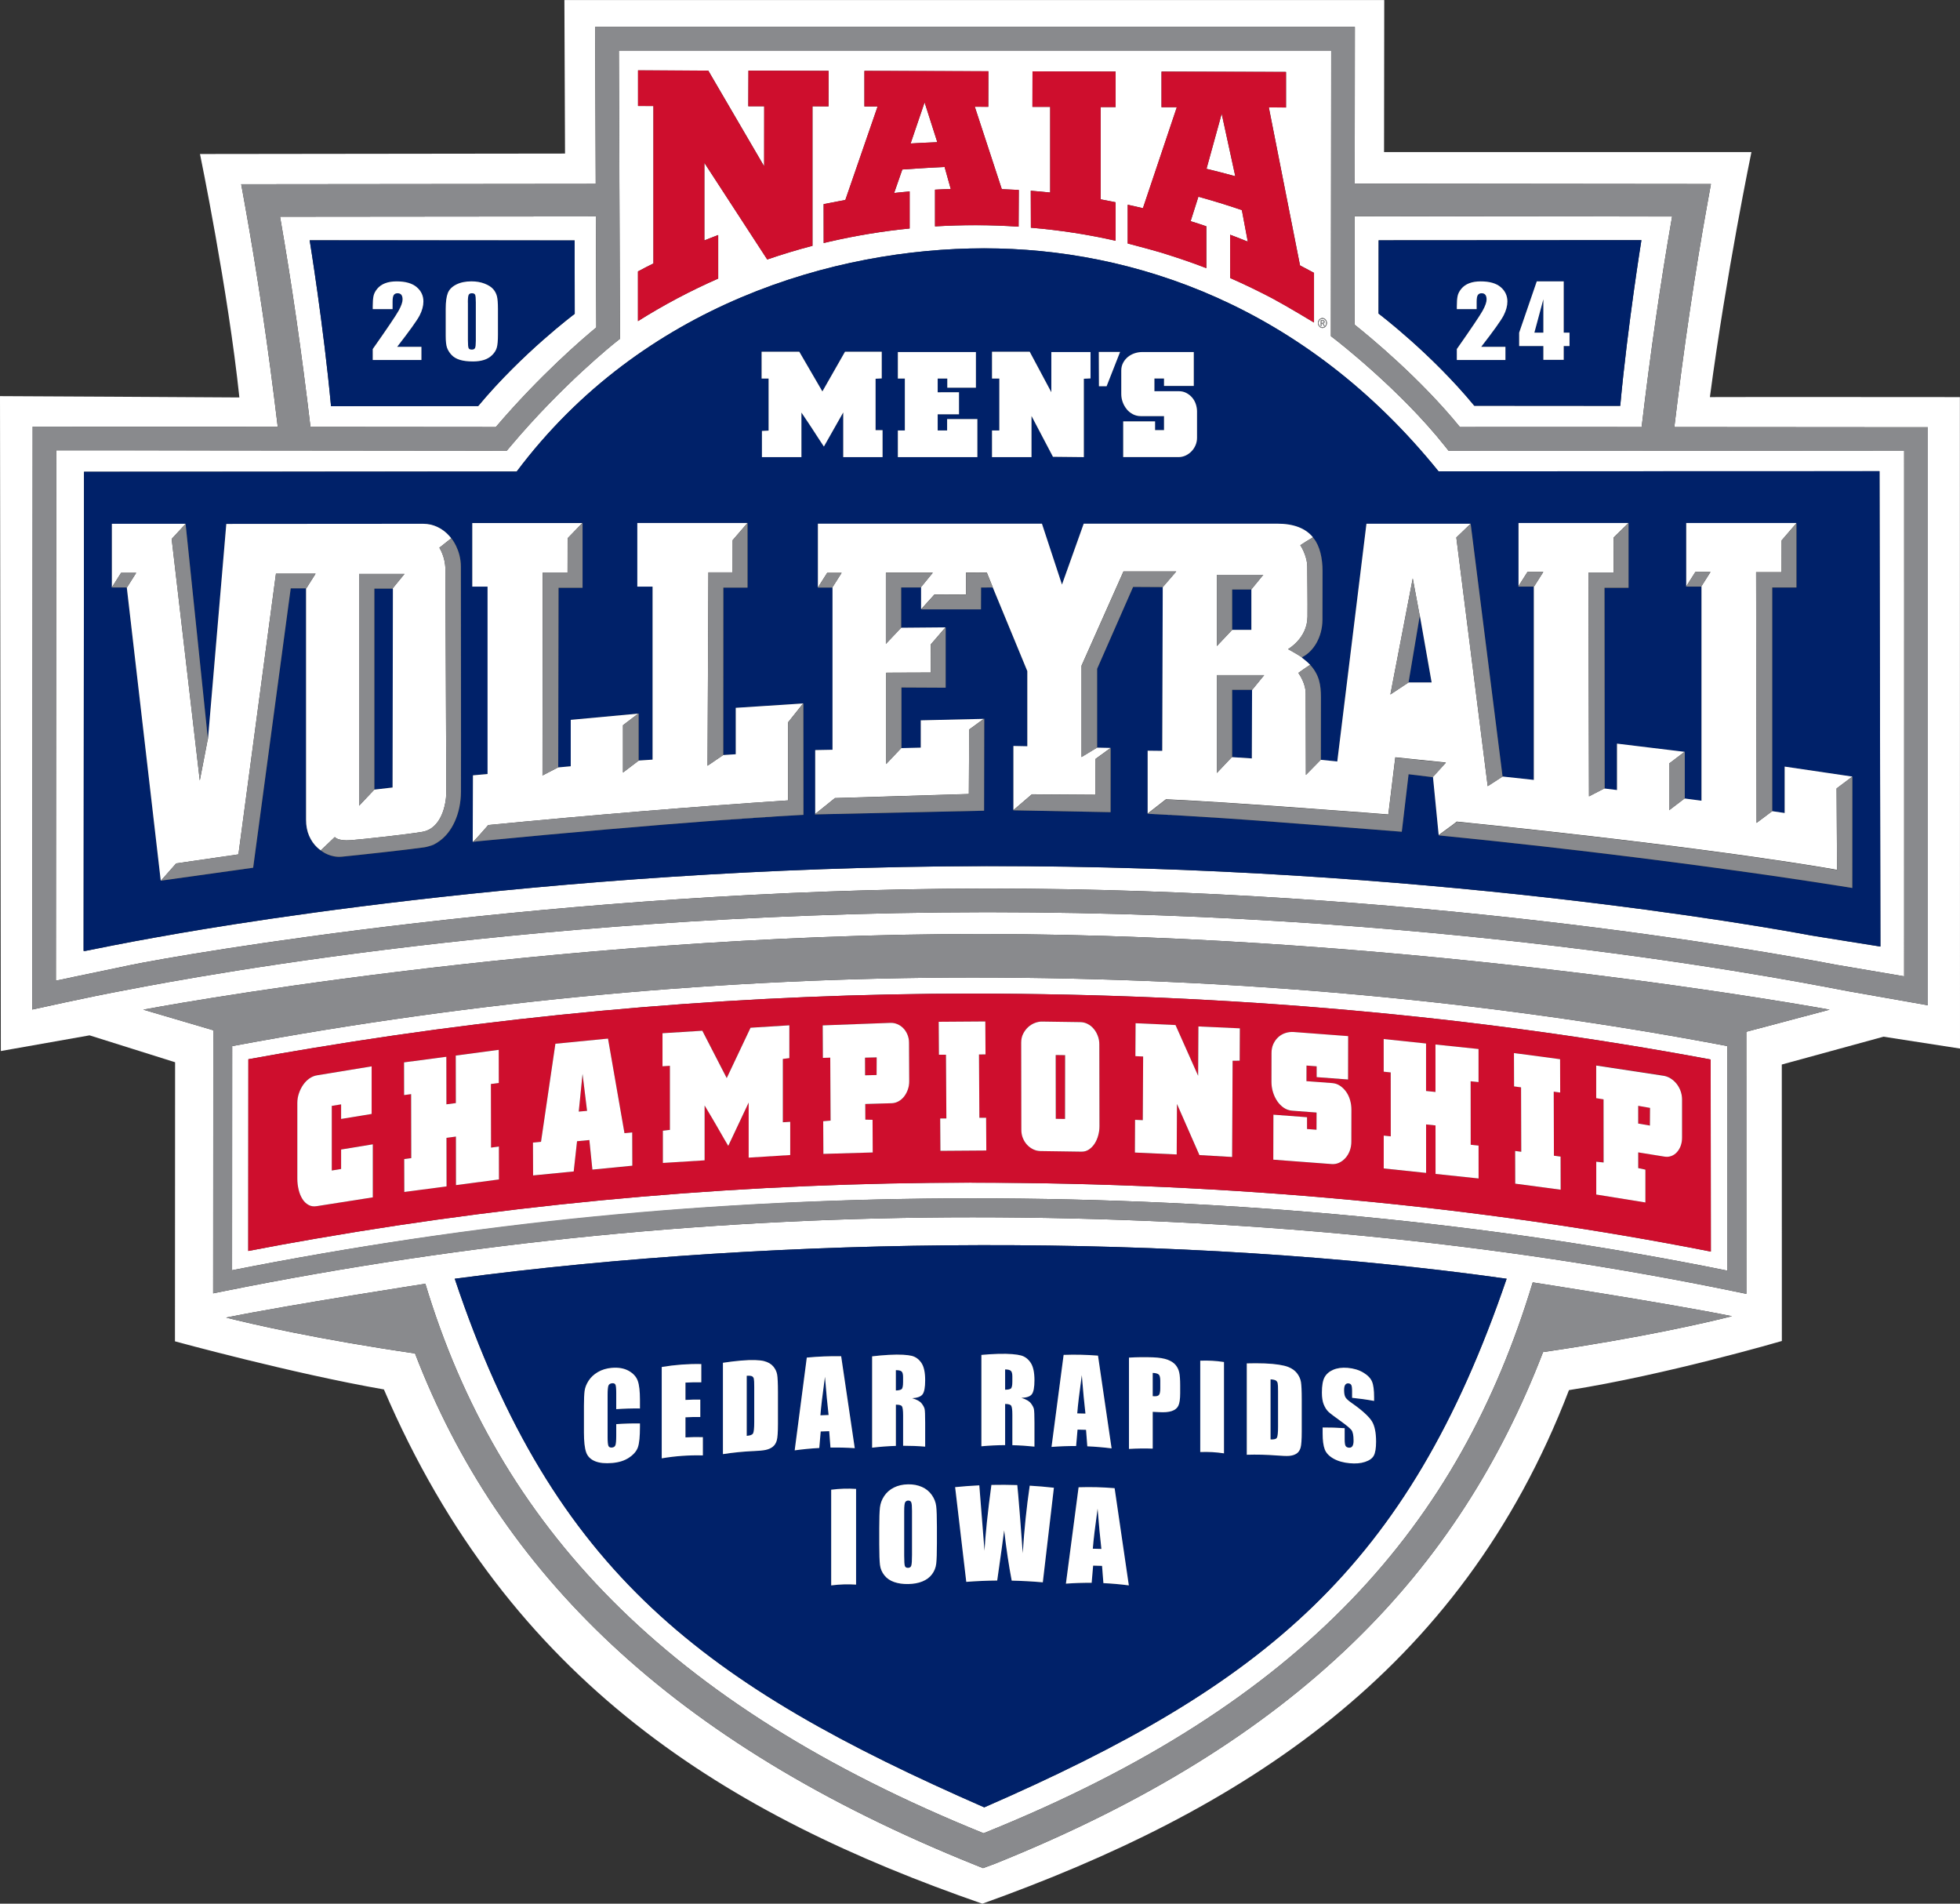
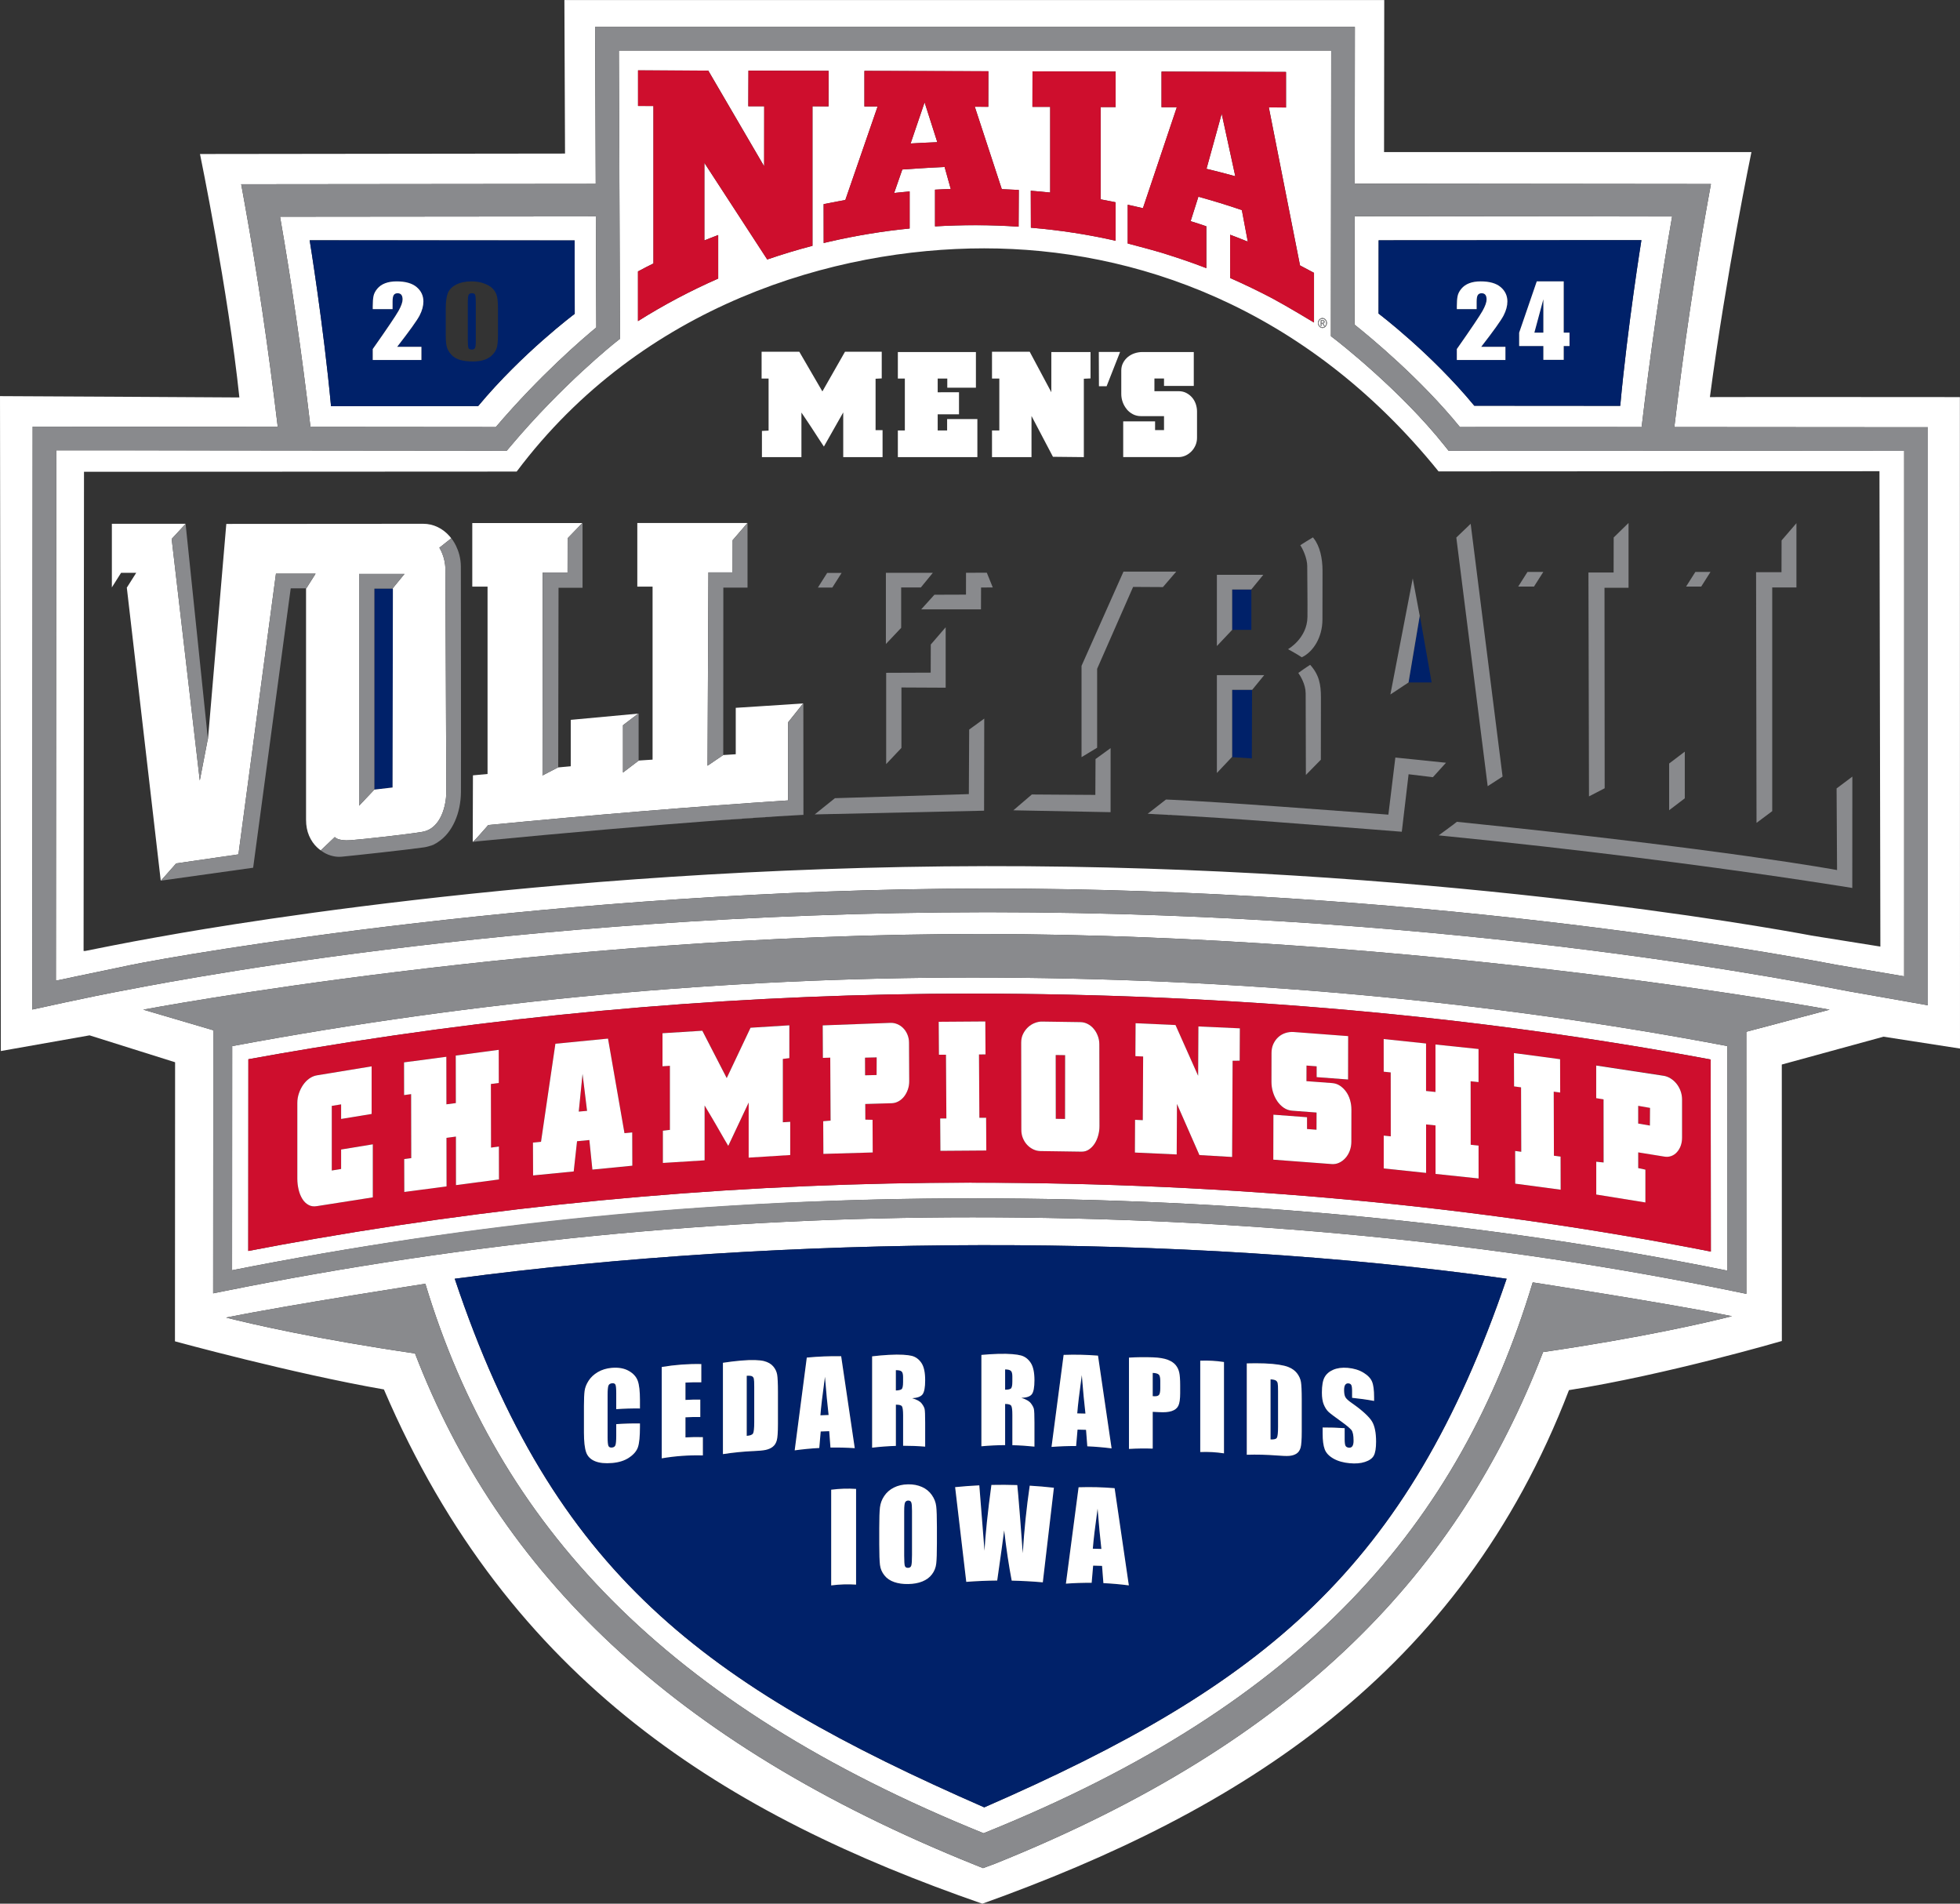
<svg xmlns="http://www.w3.org/2000/svg" id="Layer_2" viewBox="0 0 712.61 691.97">
  <rect x="0" y="0" width="712.61" height="691.97" fill="#333333" stroke="none" />
  <defs>
    <style>
      .cls-1 {
        fill: #002169;
      }

      .cls-2 {
        fill: #ce0e2d;
      }

      .cls-3 {
        fill: #fff;
      }

      .cls-4 {
        fill: #898a8d;
      }
    </style>
  </defs>
  <g id="Print_File">
    <g>
      <path class="cls-3" d="M180.26,155.23c16.15-18.91,31.55-32.1,36.54-36.21l-.16-40.36-114.82.11c4.2,24.06,7.83,49.18,11.06,76.4l67.38.06ZM208.92,87.4l.04,26.67s-19.13,14.31-35.11,33.53c-13.63-.01-48.44.04-53.5.04-2.7-29.21-7.76-60.3-7.76-60.3l96.33.05Z" />
      <path class="cls-3" d="M528.75,163.83h-2.09s-1.3-1.63-1.3-1.63c-16.24-20.5-39.56-38.54-39.8-38.72l-1.68-1.29v-2.12l.11-101.7H225l.41,104.78-1.65,1.3c-.19.15-19.13,15.17-38.23,37.85l-1.29,1.53-137.19-.14h-26.59l-.14,192.78c.2-.04,8.86-1.89,27.23-5.7,18.38-3.81,155.68-27.63,310.5-27.79h1.6c153.34,0,279.12,22.2,307.92,27.7.35.07,24.4,4.14,24.72,4.2.03-111.79,0-191,0-191,0,0-146.3-.13-163.56-.06ZM480.81,115.61c.9,0,1.62.81,1.62,1.8s-.73,1.8-1.62,1.8-1.62-.81-1.62-1.8.72-1.8,1.62-1.8ZM410.01,74.42s3.71.78,5.54,1.25l12.33-36.71h-5.57v-12.94l45.26.12v12.93l-6.25-.04,11.34,57.44c1.75.91,5.09,2.71,5.09,2.71v18.05s-9.96-6.02-15.15-8.78c-4.99-2.62-10.09-5.08-15.3-7.38h-.02l-.02-15.75c2.16.82,4.31,1.64,6.42,2.52l-2.16-11.48c-5.18-1.77-10.46-3.39-15.8-4.86h-.01l-2.82,8.89c1.89.57,3.79,1.21,5.67,1.85h.04v15.21c-5.23-2.04-10.81-3.89-16.22-5.58-4.06-1.21-12.35-3.37-12.35-3.37v-14.09ZM375.37,38.83l.03-12.9,30.22.07v12.91h-5.44v33.54s3.58.68,5.41,1.06l.03.04v13.95h-.02c-10.02-2.27-20.3-3.86-30.82-4.74h.03l-.04-13.43c2.45.2,4.63.39,7.06.65v-31.14h-6.45ZM307.34,72.7l11.74-33.99h-4.8v-12.94l45.07.13-.03,12.93-4.91-.03,9.82,29.96c1.98.07,4.22.18,6.18.29l-.07,13.35c-5.12-.35-10.25-.54-15.44-.54-5.01-.01-9.99.14-14.95.43v-13.34h-.02c1.9-.1,3.82-.2,5.74-.25l-2.23-7.99c-5.08.18-15.38.91-15.38.91l-2.97,8.53c1.87-.22,3.73-.4,5.63-.55h0s0,0,0,0c0,0,0,0,0,0v13.46s0,0,0,0c-9.87.97-19.54,2.59-28.96,4.74l-2.29.54-.02-14.14,2.26-.43c1.89-.38,3.74-.73,5.62-1.07ZM231.95,98.66c1.91-1.03,3.67-1.93,5.63-2.9v-57.23l-5.6-.02v-12.94l25.53.09,20.32,34.79.02-21.83h-5.78l.05-12.95,29.15.08-.02,12.91-5.85-.03v50.72c-5.6,1.45-11.07,3.12-16.45,4.96l-22.86-35.12v28.2c1.64-.67,3.32-1.3,4.96-1.94h.08v15.8c-10.22,4.5-19.86,9.6-29.17,15.47v-18.07ZM658.37,340.02c-16.11-3.02-141.01-25.43-299.73-25.19-163.29.25-291.07,23.99-302.34,25.98-9.91,1.74-22.42,4.27-25.3,4.85h-.61l.15-174.17s150.46-.1,157.31-.08c45.65-60.8,115.72-81.14,169.97-81.14s116.54,20.85,165.21,81.08c11.25-.04,160.3-.07,160.3-.07l.33,172.79s-24.14-3.83-25.3-4.04Z" />
      <path class="cls-3" d="M481.34,116.99c0-.3-.23-.37-.46-.37h-.46v.76h.46c.28,0,.47-.08.47-.38Z" />
      <path class="cls-3" d="M712.61,381.13l-.04-236.79s-83.51-.07-90.89,0c5.91-44.76,15.1-89.06,15.1-89.06h-133.57l.07-55.27H205.2l.23,55.81-132.72.16s10.23,49.57,14.32,88.49c-6.14-.07-87.03-.48-87.03-.48l.3,238.05,32.26-5.7,31.1,9.78-.05,101.44s42.71,11.7,75.97,17.49c45.81,106.89,125.34,154.92,217.58,186.93,93.36-33.45,173.63-83.38,213.28-186.68,35.3-5.55,77.4-17.86,77.4-17.86l-.02-100.49,36.98-10.12,27.8,4.31ZM561.02,491.47c-30.51,79.31-88.35,141.43-199.28,185.98l-4.29,1.59v.03s-2.79-1.12-2.79-1.12c-110.93-44.55-173.26-106.67-203.77-185.98-35.35-5.15-59.17-10.63-68.68-13.04,23.49-4.74,72.44-12.29,72.44-12.29,26.42,87.51,86.97,152.82,202.95,199.73,116.79-46.96,173.15-112.41,199.66-200.23,0,0,48.95,7.55,72.44,12.29-9.51,2.41-33.33,7.89-68.68,13.04ZM165.33,464.81c119.2-15.86,263.91-16.71,382.45,0-36.04,105.49-88.07,147.72-189.93,192.15-101.48-44.43-156.59-84.75-192.52-192.15ZM634.92,375.04l.02,95.26-4.13-.85c-86.88-17.91-180.14-26.98-277.18-26.98-92.02,0-183.54,9.02-272.01,26.82l-4.12.83.05-95.57.13-.02-25.59-7.53s145.97-27.65,305.41-27.5c159.44.15,307.7,27.5,307.7,27.5l-30.28,8.04ZM359.67,331.58h-1.6c-174.04.17-304.29,26.84-314.58,28.74-10.29,1.9-31.77,6.64-31.77,6.64l.15-211.88,89.11.08c-3.47-29.08-7.42-55.7-12.03-81.24l-1.26-6.95,128.9-.13-.22-57.06h276.23l-.06,56.98,129.52.13-1.26,6.95c-4.62,25.58-8.57,52.26-12.05,81.39,45.12.03,92.15.07,92.15.07v210.1s-18.68-3.28-28.88-5.09c-10.2-1.81-139.15-28.73-312.36-28.73Z" />
      <path class="cls-3" d="M530.79,155.23c9.47-.03,36.37-.02,66.07,0,3.23-27.27,6.87-52.43,11.08-76.53l-115.41-.11-.04,39.41c5.62,4.48,23.96,19.6,38.31,37.24ZM501.24,87.35l95.54-.06s-5.02,31.05-7.7,60.23c-5.02,0-39.54-.05-53.06-.04-15.84-19.2-34.81-33.49-34.81-33.49l.03-26.64Z" />
      <path class="cls-3" d="M84.42,380.25l-.04,81.47c87.64-17.34,178.2-26.13,269.25-26.13,95.97,0,188.27,8.84,274.43,26.28l-.02-81.63c-87-16.54-179.31-24.92-274.42-24.92-89.97,0-180.54,8.39-269.21,24.93ZM622.02,454.93c-84.59-16.65-174.49-25.04-268.74-25.04v-.02c-80.35,0-160.34,6.84-238.27,20.33-8.63,1.49-16.17,2.85-24.75,4.51l.04-69.69c8.2-1.5,15.35-2.72,23.58-4.09,79.1-13.12,159.48-19.76,239.41-19.76,93.21,0,183.56,8.05,268.67,23.94l.07,69.82Z" />
      <path class="cls-3" d="M336.16,37.19l-5.09,14.97c3.22-.19,6.46-.35,9.71-.47l-4.63-14.49Z" />
      <path class="cls-3" d="M480.81,118.97c.78,0,1.4-.69,1.4-1.56s-.62-1.56-1.4-1.56-1.4.69-1.4,1.56.62,1.56,1.4,1.56ZM480.2,116.4h.74c.44,0,.63.21.63.59s-.22.54-.48.59l.57.95h-.27l-.55-.95h-.41v.95h-.22v-2.14Z" />
      <path class="cls-3" d="M444.18,41.31l-5.53,20.05c3.49.84,6.99,1.74,10.47,2.7l-4.95-22.75Z" />
      <polygon class="cls-1" points="136.11 213.95 136.11 286.99 136.09 287.02 142.73 286.25 142.85 213.94 142.71 213.94 142.7 213.95 136.11 213.95" />
      <path class="cls-1" d="M536.02,147.48c13.52-.01,48.04.04,53.06.04,2.68-29.18,7.7-60.23,7.7-60.23l-95.54.06-.03,26.64s18.97,14.29,34.81,33.49ZM552.34,120.92l6.4-18.64h9.8v18.64h2.11v4.86h-2.11v5.02h-7.4v-5.02h-8.8v-4.86ZM540.04,107.15c-.3-.38-.75-.56-1.36-.56s-1.06.21-1.36.62c-.3.42-.45,1.24-.45,2.48v2.67h-7.2v-1.02c0-1.57.09-2.81.28-3.71.19-.91.64-1.8,1.37-2.68.73-.88,1.68-1.54,2.84-1.99,1.17-.45,2.56-.68,4.19-.68,3.19,0,5.61.69,7.25,2.07,1.64,1.38,2.45,3.13,2.45,5.24,0,1.6-.46,3.3-1.38,5.09-.92,1.79-3.63,5.59-8.14,11.39h8.81v4.78h-17.67v-4c5.24-7.46,8.35-12.07,9.34-13.85.99-1.77,1.48-3.15,1.48-4.15,0-.76-.15-1.33-.45-1.71Z" />
      <polygon class="cls-1" points="516.16 223.74 516.18 223.87 512.11 248.07 520.5 248.07 516.18 223.58 516.16 223.74" />
      <polygon class="cls-1" points="447.98 275.09 447.87 275.21 455.14 275.68 455.22 250.74 447.98 250.74 447.98 275.09" />
-       <path class="cls-1" d="M523.04,171.34c-48.67-60.23-110.96-81.08-165.21-81.08s-124.33,20.34-169.97,81.14c-6.85-.01-157.31.08-157.31.08l-.15,174.17h.61c2.88-.58,15.39-3.11,25.3-4.85,11.27-1.98,139.05-25.72,302.34-25.98,158.72-.24,283.61,22.17,299.73,25.19,1.16.22,25.3,4.04,25.3,4.04l-.33-172.79s-149.05.03-160.3.07ZM407.66,134.71c0-1.02.22-1.95.65-2.78.43-.83,1-1.54,1.71-2.13.71-.59,1.53-1.04,2.45-1.36.92-.32,1.88-.47,2.87-.47h18.68v12.33h-10.82v-2.7h-3.49v4.61h8.87c.98,0,1.88.21,2.69.62.81.42,1.51.96,2.1,1.63.59.67,1.04,1.46,1.36,2.36.32.91.47,1.83.47,2.78v9.52c0,.95-.18,1.84-.53,2.69-.36.85-.85,1.6-1.48,2.25-.63.65-1.35,1.16-2.16,1.54-.81.37-1.67.56-2.57.56h-20.1v-12.99h11.59v3.18h3.25v-5.08h-8.39c-1.06,0-2.03-.23-2.9-.68-.87-.45-1.62-1.05-2.25-1.8-.63-.75-1.12-1.6-1.48-2.57-.35-.97-.53-1.96-.53-2.99v-8.51ZM407.24,127.92l-4.91,12.47h-2.79l-.05-12.47h7.74ZM360.67,156.47h2.66v-18.86h-2.66v-9.75h13.71l7.86,14.72v-14.6h14.25v9.58l-2.42.12v28.49l-11.23-.12-7.8-14.83v14.95h-14.36v-9.69ZM326.44,156.47h2.54v-18.86h-2.54v-9.64h28.37v12.95h-10.4v-3.31h-3.49v4.98h7.74s0,8,0,8h-7.74v5.87h3.43v-4.14h10.99v13.83h-28.9v-9.69ZM167.61,287.92c-.07,7.65-3.1,14.79-8.34,18.17-1.02.7-2.11,1.22-3.27,1.52-.58.17-1.17.32-1.78.41-5.88.85-25.43,2.98-29.95,3.4-3.98.37-6.88-1.71-7.5-2.2-.47-.33-.94-.68-1.37-1.08-1.28-1.18-2.28-2.62-3.02-4.33-.74-1.71-1.11-3.65-1.11-5.83v-84.12h-5.56l-.9,6.65-12.76,94.92-33.54,4.69h.01s-.08,0-.08,0l-12.34-106.56h-5.45l.02-.03h0v-23.12h26.78v.06s.03-.03.03-.03l8.1,78.05v.07s.02.31.02.31l6.68-78.42,71.56-.05c1.89,0,3.66.4,5.31,1.21,1.64.8,3.08,1.91,4.32,3.33.21.24.4.49.59.74l.03-.03s3.5,4.02,3.5,10.43c0,5.34.09,74.18.03,81.85ZM282.45,296.73c-5.33.35-12.53.84-20.79,1.42-25.28,1.87-56.48,4.6-87.14,7.56-1.67.17-2.61.27-2.61.27l.08-24.17,5.31-.49v-68.1h-5.55v-23.12h39.99v.03l.08-.08v23.6h-8.73s-.12,63.13-.12,63.13v2.17l4.57-.42v-16.87l24.54-2.27.13-.1v17.15l5.08-.33v-62.89h-5.55v-23.12h39.99v.06l.08-.09v23.52h-8.79s-.03,60.85-.03,60.85l4.55-.29v-16.87l24.5-1.59.07-.08.03,40.56c-2.99.15-6.23.34-9.66.55ZM293.93,153.74c-.43-.67-.86-1.3-1.27-1.89-.42-.59-.84-1.22-1.27-1.89v16.2h-14.36v-9.52l2.42-.12v-18.91h-2.54v-9.75h13.71l8.39,14.42,8.22-14.42h13.36v9.69l-2.24.12v18.68h2.54v9.81h-14.3v-16.25l-7.03,12.41c-.39-.59-.84-1.26-1.33-2.01-.49-.75-.99-1.51-1.48-2.27-.49-.77-.99-1.53-1.48-2.28-.49-.75-.94-1.42-1.33-2.01ZM673.44,322.77s-5.91-.98-16.61-2.59c-3.07-.46-6.49-.96-10.18-1.51-26.43-3.84-70.51-9.77-123.59-15.02.02-.01.04-.03.05-.04,0,0-.02,0-.02,0l-2.08-21.19-.06.07-8.84-1.07-2.47,20.9s-19.16-1.52-46-3.57c-13.76-1.05-25.6-1.8-33.88-2.29-7.44-.41-12.5-.68-12.5-.68v-22.84l5.31.06.18-59.61-10.79-.05-13.08,29.77v28.68l-.06.04,4.93.1v.04l.04-.03v23.28s-35.35-.68-35.35-.68l.06-.05h-.05v-23.27l5.06.1v-27.31l-12.58-30.48-4.24.03-.03,7.94h-21.74s.04-.05.04-.05h-.07v-7.94h-.06l-.02.03h-7.16v14.67l-.03.03,16.13-.14.08-.09v21.96l-16.08-.07v21.98l-.09.1,7.11-.17v-9.93l22.91-.53.18-.13-.07,33.47-61.57,1.35.16-.13v-23.22l6.29-.12v-59.05h-.02l-.04.06h-5.25l.04-.06h-.04v-23.12h81.46l7.28,22.13,7.9-22.13s59.7-.01,70.42-.01c5.92,0,10.24,1.66,12.94,4.96,0,0,0,0,0,0,.02.02.03.04.04.06.09.11.18.24.27.35,2.21,2.81,3.17,7.2,3.17,11.76,0,3.35-.03,13.38-.03,17.69,0,6.64-3.45,11.61-7.08,13.51-.18.12-.35.23-.49.32.65.53,1.87,1.35,3.09,2.66,0,0,.02,0,.02-.01,3.26,3.63,3.91,7.12,3.91,11.89,0,3.35-.03,22.59-.03,22.59l-.03.04s0,.02,0,.02l5.99.62,10.61-86.43h37.89l11.6,91.89,11.35,1.23v-70.27h-5.55s-.12-.01-.12-.01l.12-.19v-22.92h39.99s.02-.01.02-.01v23.56h-8.75s.07,72.88.07,72.88l-.1.05v.04l4.57.56v-16.87l24.56,2.98.1-.07v16.97l-.08.06,6.15.81v-77.83h-5.55s-.04,0-.04,0l.04-.07v-23.05h39.99v.17l.1-.11v23.37h-8.81s0,81.31,0,81.31h0s4.52.67,4.52.67v-16.87l24.56,3.62v.06l.05-.04-.02,40.48Z" />
      <polygon class="cls-1" points="447.98 214.28 447.98 228.95 454.97 228.95 454.97 214.23 454.93 214.27 447.98 214.28" />
      <path class="cls-1" d="M173.85,147.6c15.98-19.22,35.11-33.53,35.11-33.53l-.04-26.67-96.33-.05s5.06,31.09,7.76,60.3c5.06,0,39.87-.05,53.5-.04ZM162.06,112.3c0-2.57.26-4.5.77-5.78.51-1.28,1.53-2.31,3.05-3.08,1.52-.77,3.36-1.16,5.53-1.16,1.77,0,3.35.27,4.74.81,1.39.54,2.44,1.19,3.13,1.97.69.77,1.16,1.65,1.4,2.61.25.97.37,2.52.37,4.64v9.35c0,2.12-.13,3.67-.4,4.64-.27.97-.82,1.88-1.65,2.72-.84.84-1.85,1.45-3.03,1.82-1.18.37-2.5.55-3.96.55-1.93,0-3.52-.19-4.8-.58-1.27-.39-2.29-.99-3.05-1.81-.76-.82-1.29-1.68-1.61-2.59-.32-.91-.48-2.35-.48-4.32v-9.78ZM145.91,107.15c-.3-.38-.75-.56-1.37-.56s-1.07.21-1.37.62c-.3.42-.45,1.24-.45,2.48v2.67h-7.21v-1.02c0-1.57.09-2.81.28-3.71.19-.91.64-1.8,1.37-2.68.73-.88,1.68-1.54,2.85-1.99,1.17-.45,2.57-.68,4.2-.68,3.2,0,5.62.69,7.26,2.07,1.64,1.38,2.46,3.13,2.46,5.24,0,1.6-.46,3.3-1.38,5.09-.92,1.79-3.64,5.59-8.16,11.39h8.82v4.78h-17.7v-4c5.25-7.46,8.36-12.07,9.35-13.84.99-1.77,1.48-3.15,1.48-4.15,0-.76-.15-1.33-.45-1.71Z" />
      <path class="cls-1" d="M171.54,127.07c.6,0,.99-.2,1.17-.59.19-.39.28-1.28.28-2.65v-13.89c0-1.49-.08-2.42-.25-2.8-.17-.38-.55-.56-1.17-.56s-.99.2-1.19.6c-.19.4-.29,1.32-.29,2.76v13.68c0,1.63.09,2.61.27,2.94.18.33.57.5,1.16.5Z" />
      <path class="cls-4" d="M700.9,155.3s-47.03-.05-92.15-.07c3.48-29.13,7.43-55.81,12.05-81.39l1.26-6.95-129.52-.13.06-56.98H216.38l.22,57.06-128.9.13,1.26,6.95c4.61,25.54,8.56,52.17,12.03,81.24l-89.11-.08-.15,211.88s21.48-4.74,31.77-6.64c10.29-1.9,140.54-28.57,314.58-28.74h1.6c173.21,0,302.15,26.93,312.36,28.73,10.2,1.81,28.88,5.09,28.88,5.09v-210.1ZM492.53,78.58l115.41.11c-4.21,24.1-7.84,49.26-11.08,76.53-29.69-.02-56.6-.02-66.07,0-14.35-17.64-32.68-32.76-38.31-37.24l.04-39.41ZM216.64,78.66l.16,40.36c-4.98,4.1-20.39,17.29-36.54,36.21l-67.38-.06c-3.23-27.22-6.86-52.34-11.06-76.4l114.82-.11ZM692.31,354.89c-.32-.06-24.36-4.13-24.72-4.2-28.8-5.5-154.58-27.7-307.92-27.7h-1.6c-154.82.16-292.12,23.98-310.5,27.79-18.38,3.81-27.03,5.66-27.23,5.7l.14-192.78h26.59l137.19.14,1.29-1.53c19.1-22.69,38.04-37.71,38.23-37.85l1.65-1.3-.41-104.78h259l-.11,101.7v2.12l1.68,1.29c.23.18,23.56,18.22,39.8,38.72l1.3,1.64h2.09c17.27-.08,163.56.05,163.56.05,0,0,.02,79.21,0,191Z" />
      <path class="cls-4" d="M52.08,367l25.59,7.53-.13.02-.05,95.57,4.12-.83c88.47-17.79,179.99-26.82,272.01-26.82,97.04,0,190.29,9.08,277.18,26.98l4.13.85-.02-95.26,30.28-8.04s-148.26-27.36-307.7-27.5c-159.44-.14-305.41,27.5-305.41,27.5ZM628.06,461.87c-86.16-17.44-178.47-26.28-274.43-26.28s-181.61,8.79-269.25,26.13l.04-81.47c88.67-16.54,179.23-24.93,269.21-24.93,95.1,0,187.41,8.38,274.42,24.92l.02,81.63Z" />
      <path class="cls-4" d="M357.6,666.36c-115.99-46.91-176.54-112.22-202.95-199.73,0,0-48.95,7.55-72.44,12.29,9.51,2.41,33.33,7.89,68.68,13.04,30.51,79.31,92.84,141.43,203.77,185.98l2.79,1.12v-.03s4.3-1.59,4.3-1.59c110.92-44.55,168.77-106.67,199.28-185.98,35.35-5.15,59.17-10.63,68.68-13.04-23.49-4.74-72.44-12.29-72.44-12.29-26.51,87.82-82.87,153.26-199.66,200.23Z" />
      <path class="cls-1" d="M357.85,656.96c101.86-44.43,153.89-86.66,189.93-192.15-118.54-16.71-263.24-15.86-382.45,0,35.93,107.4,91.03,147.72,192.52,192.15ZM481.58,500.61c.65-1.18,1.7-2.1,3.14-2.72,1.45-.62,3.2-.87,5.24-.7,2.24.19,4.15.78,5.73,1.73,1.58.95,2.62,2.04,3.13,3.23.51,1.19.77,3.11.77,5.75,0,.44,0,.87,0,1.31-2.66-.48-5.33-.86-8-1.13v-2.46c0-1.15-.1-1.89-.31-2.22-.21-.33-.55-.52-1.02-.57-.52-.04-.91.14-1.18.54-.27.4-.4,1.04-.4,1.9,0,1.11.15,1.95.45,2.54.29.58,1.1,1.32,2.44,2.24,3.84,2.67,6.25,4.98,7.25,6.61.99,1.64,1.49,4.09,1.49,7.35,0,2.36-.27,4.06-.83,5.08-.55,1.02-1.62,1.77-3.2,2.29-1.58.52-3.43.67-5.53.48-2.31-.21-4.28-.75-5.91-1.67-1.63-.92-2.7-2.03-3.2-3.39-.5-1.35-.76-3.27-.76-5.76v-2.17c2.66-.03,5.33.05,8.01.25,0,1.35,0,2.69,0,4.04,0,1.24.11,2.05.34,2.42.22.37.62.58,1.2.63.57.05,1-.13,1.28-.56.28-.42.42-1.08.42-1.97,0-1.95-.27-3.26-.8-3.92-.55-.65-1.89-1.79-4.04-3.32-2.14-1.54-3.56-2.59-4.26-3.24-.7-.65-1.27-1.54-1.73-2.67-.46-1.13-.68-2.58-.68-4.34,0-2.54.32-4.41.97-5.59ZM459.76,495.59c4.17.15,6.99.67,8.46,1.23,1.47.56,2.58,1.35,3.35,2.34.76.99,1.24,2.05,1.43,3.15.19,1.11.29,3.23.29,6.38,0,3.88,0,7.75,0,11.63,0,2.98-.14,4.95-.42,5.91-.28.96-.77,1.66-1.46,2.13-.7.46-1.56.73-2.58.83-1.02.1-2.57.03-4.63-.14-3.63-.29-7.26-.38-10.88-.26v-33.2c2.15-.07,4.3-.06,6.45.01ZM445.02,495.08c0,11.07,0,22.14,0,33.2-2.87-.44-5.76-.6-8.63-.48,0-11.07,0-22.13,0-33.2,2.87-.12,5.76.04,8.63.48ZM419.16,493.36c2.35.08,4.17.42,5.43.9,1.27.49,2.22,1.13,2.85,1.91.63.78,1.07,1.68,1.29,2.7.23,1.02.34,2.57.34,4.65,0,.96,0,1.93,0,2.89,0,2.12-.22,3.63-.66,4.54-.44.91-1.24,1.55-2.41,1.94-1.17.39-2.7.51-4.59.39-.77-.05-1.55-.08-2.32-.11,0,4.46,0,8.91,0,13.37-2.88-.1-5.76-.06-8.64.11,0-11.07,0-22.13,0-33.2,2.89-.17,5.8-.2,8.7-.1ZM410.41,576.28c-3.08-.4-6.16-.67-9.25-.82-.16-2.09-.32-4.18-.49-6.27-1.08-.05-2.16-.08-3.24-.09-.18,2.08-.36,4.16-.54,6.25-3.12-.03-6.24.07-9.36.3,1.54-11.71,3.07-23.38,4.61-35.03,4.36-.14,8.73-.03,13.09.33,1.73,11.74,3.45,23.52,5.17,35.33ZM386.72,492.48c4.16-.15,8.34-.06,12.5.27,1.65,11.2,3.29,22.43,4.94,33.71-2.94-.37-5.88-.62-8.83-.75-.15-2-.31-3.99-.46-5.99-1.03-.04-2.06-.07-3.09-.08-.17,1.99-.35,3.98-.52,5.96-2.98-.02-5.96.09-8.93.32,1.47-11.18,2.93-22.33,4.4-33.45ZM362.92,492.13c4.08-.12,6.85.19,8.29.58,1.44.4,2.62,1.3,3.53,2.67.91,1.38,1.36,3.49,1.36,6.32,0,2.58-.32,4.28-.96,5.11-.64.83-1.91,1.24-3.8,1.31,1.71.52,2.86,1.2,3.45,1.96.59.77.95,1.46,1.1,2.07.14.61.21,2.25.21,4.93,0,2.92,0,5.84,0,8.76-2.67-.29-5.35-.46-8.03-.52,0-3.68,0-7.36,0-11.03,0-1.78-.14-2.88-.42-3.31-.28-.43-1.02-.66-2.21-.65,0,4.99,0,9.98,0,14.97-2.88.01-5.77.15-8.64.42v-33.2c2.03-.19,4.07-.32,6.11-.38ZM356.06,539.92c.32,4.03.64,8.06.96,12.09.31,3.9.62,7.8.93,11.7.33-6.08,1.17-14.07,2.51-23.94,3.14-.07,6.28-.05,9.41.05.12,1.02.45,4.86.99,11.51.33,4.42.67,8.85,1,13.28.52-8.4,1.36-16.59,2.53-24.57,2.93.18,5.86.43,8.79.75-1.34,11.44-2.68,22.9-4.03,34.38-3.76-.33-7.54-.54-11.31-.62-1.04-5.37-1.95-11.46-2.74-18.28-.36,2.92-1.2,9-2.53,18.25-3.75.04-7.5.2-11.24.48-1.35-11.49-2.7-22.97-4.05-34.43,2.93-.29,5.86-.51,8.79-.65ZM338.77,543.4c.9,1.28,1.44,2.65,1.61,4.09.17,1.45.26,3.96.26,7.54,0,1.98,0,3.97,0,5.95,0,3.49-.08,5.96-.25,7.4-.16,1.44-.68,2.73-1.55,3.87-.87,1.15-2.04,2-3.51,2.6-1.48.6-3.2.89-5.17.93-1.87.03-3.54-.19-5.03-.71-1.48-.51-2.68-1.31-3.58-2.44-.9-1.13-1.44-2.39-1.61-3.8-.17-1.41-.26-3.91-.26-7.49,0-1.98,0-3.97,0-5.95,0-3.49.08-5.98.25-7.45.16-1.47.68-2.86,1.55-4.15.87-1.29,2.04-2.32,3.51-3.07,1.48-.74,3.2-1.15,5.17-1.18,1.86-.03,3.54.29,5.03.95,1.48.66,2.68,1.64,3.58,2.91ZM317.08,493.01c2.03-.24,4.07-.42,6.11-.54,4.08-.22,6.85.01,8.29.36,1.44.36,2.62,1.23,3.53,2.58.91,1.35,1.36,3.45,1.36,6.28,0,2.58-.32,4.29-.96,5.14-.64.84-1.91,1.29-3.8,1.4,1.71.48,2.86,1.12,3.45,1.87.59.75.95,1.43,1.1,2.04.14.61.21,2.25.21,4.93v8.76c-2.67-.22-5.35-.32-8.02-.32v-11.03c0-1.78-.14-2.88-.42-3.3-.28-.42-1.02-.63-2.21-.6,0,4.99,0,9.98,0,14.97-2.88.09-5.77.3-8.64.65v-33.2ZM311.25,575.99c-3.01-.2-6.04-.1-9.05.29,0-11.59,0-23.19,0-34.78,3.01-.39,6.04-.49,9.05-.29,0,11.59,0,23.19,0,34.78ZM293.34,493.47c4.16-.41,8.33-.57,12.5-.49,1.65,11.1,3.29,22.23,4.94,33.41-2.94-.19-5.88-.26-8.83-.21-.15-1.99-.31-3.97-.46-5.96-1.03.02-2.06.06-3.09.11-.17,2-.35,4-.52,6-2.98.17-5.96.45-8.93.86,1.47-11.27,2.93-22.51,4.4-33.72ZM262.86,495.36c2.15-.33,4.3-.6,6.46-.79,4.17-.37,7-.2,8.47.17,1.47.38,2.59,1.03,3.35,1.93.77.9,1.24,1.89,1.43,2.97.19,1.08.29,3.2.29,6.34v11.63c0,2.98-.14,4.97-.42,5.96-.28.99-.77,1.76-1.46,2.31-.7.55-1.56.93-2.58,1.15-1.03.22-2.57.35-4.64.44-3.63.17-7.27.53-10.89,1.1,0-11.07,0-22.13,0-33.2ZM240.59,496.89c4.78-.82,9.6-1.17,14.39-1.07v6.64c-1.92-.04-3.84,0-5.76.1v6.3c1.8-.1,3.6-.14,5.39-.11,0,2.11,0,4.21,0,6.32-1.79-.03-3.59,0-5.39.11v7.3c2.11-.12,4.23-.15,6.33-.09v6.64c-4.98-.14-9.99.21-14.96,1.06v-33.2ZM212.3,520.71v-9.7c0-2.39.08-4.2.24-5.43.16-1.23.65-2.47,1.46-3.72.81-1.25,1.93-2.3,3.37-3.14,1.44-.84,3.1-1.35,4.97-1.52,2.54-.23,4.64.17,6.29,1.11,1.65.94,2.74,2.17,3.25,3.64.52,1.47.78,3.76.78,6.86,0,1.05,0,2.1,0,3.15-2.87-.04-5.74.05-8.62.25v-5.77c0-1.68-.09-2.72-.28-3.12-.18-.4-.59-.58-1.22-.53-.71.06-1.16.36-1.35.89-.19.53-.29,1.63-.29,3.31v15.42c0,1.61.1,2.66.29,3.13.19.47.62.68,1.29.62.64-.06,1.06-.33,1.26-.84.2-.51.3-1.67.3-3.5v-4.17c2.88-.21,5.75-.29,8.62-.25,0,.43,0,.86,0,1.29,0,3.44-.24,5.87-.72,7.3-.48,1.44-1.55,2.69-3.21,3.81-1.66,1.12-3.7,1.76-6.14,1.97-2.53.22-4.61.03-6.25-.64-1.64-.67-2.72-1.74-3.25-3.27-.53-1.52-.8-3.91-.8-7.16h0Z" />
      <path class="cls-1" d="M331.58,549.19c0-1.62-.09-2.65-.27-3.1-.18-.45-.55-.67-1.11-.66-.47,0-.84.2-1.09.57-.25.37-.38,1.45-.38,3.24v16.24c0,2.02.08,3.26.25,3.73.16.47.55.69,1.15.68.62,0,1.01-.28,1.18-.83.17-.54.26-1.84.26-3.89,0-5.33,0-10.66,0-15.98Z" />
      <path class="cls-2" d="M261.12,85.46h-.08c-1.64.64-3.32,1.26-4.95,1.94v-28.2s22.85,35.12,22.85,35.12c5.38-1.83,10.85-3.51,16.45-4.96v-50.72l5.85.03.02-12.91-29.15-.08-.05,12.95h5.78l-.02,21.83-20.32-34.79-25.53-.09v12.94l5.6.02v57.23c-1.96.96-3.72,1.86-5.63,2.9v18.07c9.31-5.87,18.95-10.97,29.17-15.47v-15.8Z" />
      <path class="cls-2" d="M374.76,69.34l.04,13.43h-.03c10.53.88,20.81,2.47,30.82,4.74h.02v-13.95l-.03-.04c-1.83-.38-5.41-1.06-5.41-1.06v-33.54h5.44v-12.91l-30.22-.07-.03,12.9h6.45v31.15c-2.43-.26-4.61-.45-7.06-.65Z" />
      <path class="cls-2" d="M299.48,88.33l2.29-.54c9.42-2.15,19.09-3.77,28.96-4.74h0v-13.46c-1.91.16-3.77.34-5.64.55l2.97-8.53s10.3-.73,15.38-.91l2.23,7.99c-1.91.05-3.84.15-5.74.25h.02v13.34c4.96-.29,9.94-.45,14.95-.43,5.18,0,10.31.18,15.44.54l.07-13.35c-1.95-.11-4.19-.22-6.18-.29l-9.82-29.96,4.91.03.03-12.93-45.07-.13v12.93h4.8s-11.74,34-11.74,34c-1.89.33-3.73.69-5.62,1.07l-2.26.43.02,14.14ZM336.16,37.19l4.63,14.49c-3.26.13-6.5.28-9.71.47l5.09-14.97Z" />
      <path class="cls-2" d="M438.58,97.46v-15.21h-.04c-1.88-.64-3.78-1.27-5.67-1.85l2.82-8.89h.01c5.35,1.48,10.62,3.09,15.8,4.86l2.16,11.48c-2.11-.89-4.26-1.71-6.42-2.52l.02,15.75h.02c5.21,2.29,10.32,4.76,15.3,7.38,5.19,2.76,15.15,8.78,15.15,8.78v-18.05s-3.35-1.8-5.09-2.71l-11.34-57.44,6.25.04v-12.93l-45.26-.12v12.94h5.57l-12.33,36.71c-1.82-.47-5.54-1.25-5.54-1.25v14.09s8.29,2.15,12.35,3.37c5.41,1.69,10.99,3.54,16.22,5.58ZM444.18,41.31l4.95,22.75c-3.49-.96-6.98-1.86-10.47-2.7l5.53-20.05Z" />
      <polygon class="cls-2" points="330.73 69.6 330.73 69.6 330.74 69.6 330.73 69.6" />
      <polygon class="cls-2" points="314.54 390.86 318.71 390.76 318.74 384.34 314.5 384.45 314.54 390.86" />
      <polygon class="cls-2" points="387.21 406.73 387.25 383.54 383.82 383.49 383.85 406.68 387.21 406.73" />
      <polygon class="cls-2" points="210.42 404.05 213.43 403.79 211.8 390.36 210.42 404.05" />
      <path class="cls-2" d="M113.88,380.94c-8.23,1.36-15.38,2.59-23.58,4.09l-.04,69.69c8.58-1.66,16.12-3.02,24.75-4.51,77.94-13.48,157.92-20.33,238.27-20.33v.02c94.25,0,184.14,8.39,268.74,25.04l-.07-69.82c-85.1-15.89-175.45-23.94-268.67-23.94-79.92,0-160.3,6.64-239.41,19.76ZM115.21,438.42c-1.15.19-2.17.04-3.05-.45-.88-.49-1.63-1.22-2.22-2.17-.6-.96-1.05-2.08-1.36-3.38-.31-1.3-.46-2.64-.46-4.01v-27.53c0-1.18.19-2.34.58-3.49.39-1.14.91-2.17,1.54-3.08.64-.92,1.39-1.68,2.25-2.29.87-.61,1.79-1,2.77-1.15l19.86-3.26v17.3s-11.1,1.82-11.1,1.82v-5.3l-3.39.55v23.49s3.4-.56,3.4-.56v-7.07s11.53-1.89,11.53-1.89v19.28s-20.35,3.19-20.35,3.19ZM165.78,430.78l-.03-17.64-3.43.45.03,17.64-15.38,2.03-.02-11.96,2.55-.33-.04-23.26-2.55.34-.03-11.89,15.38-2.03.03,17.28,3.42-.45-.03-17.29,15.63-2.06.02,12.03-2.87.38.04,23.12,2.86-.38.02,11.96-15.63,2.06ZM215.38,425.15l-1.1-10.75-4.48.44-1.21,10.98-14.77,1.45-.05-11.94,2.93-.29,5.23-35.64,19.13-1.87,5.99,34.39,2.81-.27.04,12.09-14.52,1.42ZM272.22,420.77v-20.02s-7.42,15.75-7.42,15.75c-.42-.7-.89-1.5-1.41-2.39s-1.04-1.79-1.56-2.71c-.52-.92-1.04-1.81-1.56-2.71-.52-.89-.99-1.69-1.4-2.39-.46-.8-.91-1.54-1.34-2.25-.44-.7-.88-1.45-1.34-2.24v19.94s-15.15.95-15.15.95v-11.72s2.55-.3,2.55-.3v-23.29s-2.69.17-2.69.17v-12.01s14.47-.91,14.47-.91l8.87,17.21,8.66-18.3,14.1-.88v11.93s-2.36.29-2.36.29v23s2.69-.17,2.69-.17v12.08s-15.09.95-15.09.95ZM330.08,395.99c-.33.96-.78,1.81-1.36,2.56-.58.74-1.26,1.34-2.05,1.77-.79.43-1.62.67-2.49.69l-9.6.28.03,5.68,2.62.07.06,11.87-17.94.52-.06-11.88,2.68-.22-.12-22.88-2.68.08-.06-11.81,24.61-.92c.87-.03,1.72.13,2.53.47.81.34,1.53.83,2.15,1.47.63.64,1.13,1.42,1.51,2.32.38.92.57,1.9.58,2.97l.07,13.92c0,1.07-.16,2.08-.48,3.04ZM604.84,391c.87.14,1.7.45,2.51.95.8.5,1.52,1.12,2.14,1.88.62.76,1.12,1.64,1.49,2.62.37.99.56,2.02.57,3.09v13.98c0,1.08-.16,2.06-.49,2.96-.33.9-.79,1.67-1.37,2.3-.58.64-1.25,1.1-2.04,1.39-.79.28-1.62.36-2.48.22l-9.55-1.54v5.71l2.6.56v11.93s-17.86-2.88-17.86-2.88v-11.93s2.66.28,2.66.28l-.02-22.99-2.67-.43v-11.86s24.5,3.72,24.5,3.72ZM567.21,385.01l.04,12.11-2.36-.32.08,23.28,2.41.32.03,12.04-16.52-2.2-.03-11.9,2.22.3-.07-23.42-2.54-.34-.04-12.12,16.77,2.24ZM518.48,379.3v17.26s3.44.37,3.44.37v-17.26s15.64,1.65,15.64,1.65v12.01s-2.86-.3-2.86-.3l.02,23.09,2.86.3v11.94s-15.64-1.65-15.64-1.65v-17.62s-3.44-.36-3.44-.36v17.62s-15.4-1.62-15.4-1.62v-11.94l2.55.27-.02-23.23-2.56-.27v-11.87s15.4,1.62,15.4,1.62ZM462.29,382.8c0-1.26.23-2.38.69-3.36.46-.98,1.07-1.81,1.82-2.48.75-.67,1.61-1.16,2.59-1.47.98-.32,1.99-.43,3.03-.35l19.74,1.49-.03,15.77-11.43-.86v-3.93s-3.68-.28-3.68-.28l-.02,5.67,9.37.7c1.04.08,1.99.4,2.84.98.85.57,1.59,1.29,2.21,2.17.62.87,1.1,1.87,1.43,3.01.33,1.14.49,2.29.49,3.46l-.02,11.7c0,1.17-.2,2.25-.57,3.26-.38,1.02-.9,1.9-1.57,2.65-.67.75-1.43,1.32-2.29,1.72-.85.4-1.75.56-2.71.49l-21.24-1.6.04-16.35,12.24.92v4.29s3.42.26,3.42.26l.02-6.25-8.87-.67c-1.12-.09-2.14-.44-3.06-1.07-.92-.63-1.7-1.42-2.37-2.4-.66-.97-1.18-2.06-1.55-3.28-.37-1.22-.56-2.45-.55-3.71l.02-10.47ZM412.68,407.05l2.81.13.13-23.15-2.82-.13.07-11.97,14.52.66,8.22,18.44.1-17.92,15.08.69-.06,11.76-2.57.03-.19,34.97-11.88-.69-8.17-18.59-.1,18.36-15.2-.69.06-11.9ZM372.01,375.77c.47-.94,1.07-1.74,1.8-2.42.72-.67,1.54-1.18,2.46-1.53.92-.35,1.8-.52,2.68-.5l13.83.2c.95.02,1.85.23,2.68.66.83.42,1.56,1,2.18,1.74.62.74,1.13,1.6,1.5,2.57.38.98.57,2.02.57,3.14l.05,29.67c0,1.17-.15,2.3-.46,3.42-.31,1.12-.75,2.1-1.3,2.97-.56.86-1.24,1.57-2.05,2.12-.8.55-1.71.81-2.7.8l-14.95-.22c-.92-.02-1.79-.22-2.62-.62-.83-.4-1.57-.95-2.22-1.64-.64-.68-1.15-1.5-1.53-2.42-.38-.93-.56-1.95-.57-3.07l-.05-31.64c0-1.21.23-2.29.71-3.23ZM358.31,383.27l-2.38.02.15,23.02,2.44-.02.08,11.91-16.69.12-.08-11.76,2.25-.02-.15-23.16-2.56.02-.08-11.98,16.94-.12.08,11.98Z" />
      <polygon class="cls-2" points="599.85 409.13 599.91 402.7 595.6 401.95 595.61 408.39 599.85 409.13" />
      <path class="cls-3" d="M159.27,306.08c-1.01.65-2.1,1.17-3.27,1.52,1.16-.3,2.25-.82,3.27-1.52Z" />
      <polygon class="cls-3" points="104.8 220.5 105.7 213.85 105.7 213.85 104.8 220.5" />
      <path class="cls-3" d="M429.77,296.46c-7.85-.46-12.5-.68-12.5-.68,0,0,5.06.26,12.5.68Z" />
      <path class="cls-3" d="M121.72,304.25s1.04,1.52,5.83,1.15c4.79-.37,20.86-2.14,26.02-3.04,6.96-1.22,8.64-9.99,8.69-14.18.04-4.5-.33-77.67-.33-81.2,0-4.6-2.19-7.89-2.19-7.89l4.32-3.42c-.19-.25-.38-.5-.59-.74-1.23-1.42-2.67-2.53-4.32-3.33-1.65-.8-3.42-1.21-5.31-1.21l-71.56.05-6.68,78.42-.03-.31-2.93,15.16-10.22-87.82,5.04-5.44v-.06h-26.79v23.12h0l3.35-5.29h5.5l-3.37,5.32h-.05l12.34,106.56h.08s5.53-6.26,5.53-6.26l22.64-3.28,13.64-102.03h14.41l-3.37,5.32h-.1v84.12c0,2.18.37,4.12,1.11,5.83.74,1.71,1.75,3.16,3.02,4.33.43.4.89.75,1.37,1.08-.08-.07-.13-.11-.13-.11l5.09-4.84ZM130.56,208.62h16.5s-4.35,5.32-4.35,5.32h.14l-.12,72.31-6.64.77-5.53,5.85v-84.24Z" />
      <path class="cls-3" d="M177.54,299.89c37.35-3.61,75.12-6.73,108.99-8.95v-28.39l5.47-6.85-24.5,1.59v16.87l-4.55.29h0s-5.71,3.88-5.71,3.88l.32-70.27h8.78l.03-11.7,5.33-6.19v-.06h-39.99v23.12h5.55v62.89l-5.08.33v.04l-5.68,4.32v-17.2l5.55-4.22-24.54,2.27v16.87l-4.57.42v-2.17,2.14s-5.71,2.96-5.71,2.96l.08-73.76h9.03l.03-12.47,5.33-5.5v-.03h-39.99v23.12h5.55v68.1l-5.31.49-.08,24.17s.94-.1,2.61-.27c-.84.08-1.68.16-2.52.24,1.32-1.11,4.39-4.83,5.55-6.07Z" />
      <path class="cls-3" d="M282.45,296.73c-6.3.39-13.28.87-20.79,1.42,8.26-.59,15.47-1.07,20.79-1.42Z" />
      <path class="cls-3" d="M656.83,320.18c-3.02-.45-6.42-.96-10.18-1.51,3.69.54,7.12,1.05,10.18,1.51Z" />
-       <path class="cls-3" d="M667.91,316.25l-.17-29.66,5.68-4.26v-.06l-24.56-3.62v16.87l-4.52-.67-5.7,4.26-.16-91.12h9.24l.03-11.55,5.31-6.17v-.17h-39.99v23.05l3.33-5.25h5.5l-3.37,5.32h-5.46s5.55,0,5.55,0v77.83l-6.15-.81-5.6,4.26v-16.97l5.59-4.25-24.56-2.98v16.87l-4.57-.56v-.04l-5.61,2.9-.2-81.38h9.15l.03-12.74,5.39-5.25h0s-39.99,0-39.99,0v22.92l3.26-5.13h5.75l-3.37,5.32h-5.63s5.55.01,5.55.01v70.27l-11.35-1.23-5.41,3.5-11.41-90.39,5.21-5h-37.89l-10.61,86.43-5.99-.62s0-.01,0-.02l-5.41,5.51s-.07-26.69-.08-29.75c0-3.06-1.86-6.21-2.66-7.32.6-.44,3.18-2.27,4.29-2.94-1.23-1.31-2.44-2.13-3.09-2.66.14-.09.31-.2.49-.32-.14.08-.29.15-.43.22-1.77-1.19-5-2.95-5-2.95,0,0,6.97-3.93,7.06-11.72.06-5.14-.07-15.3-.08-18.37,0-3.06-1.74-6.57-2.54-7.68.6-.45,3.51-2.21,4.61-2.87-2.69-3.3-7.02-4.96-12.94-4.96-10.72,0-70.42.01-70.42.01l-7.9,22.13-7.28-22.13h-81.46v23.12h.04l3.34-5.26h5.25l-3.34,5.26h.02v59.05l-6.29.12v23.22l7.18-5.78,48.68-1.48.13-23.46,5.3-3.85-22.91.53v9.93l-7.11.17-5.46,5.77v-33.19l16.19-.06.03-10.22,5.33-6.19-16.13.14-5.53,5.84v-25.87h17.07s-4.34,5.3-4.34,5.3h.06v7.94h.07l4.77-5.28,11.48-.04v-7.94s7.58-.03,7.58-.03l2.17,5.36h-.02s12.58,30.48,12.58,30.48v27.31l-5.06-.1v23.27h.05s6.65-5.69,6.65-5.69l23.09.15.07-13.03,5.44-3.95v-.04l-4.93-.1-5.6,3.39v-33.19s15.25-34.25,15.25-34.25h19.18s-4.84,5.61-4.84,5.61h-.06s-.18,59.61-.18,59.61l-5.31-.06v22.84l6.64-5.17s10.59.36,41.13,2.54c27.58,1.97,39.73,2.96,39.73,2.96l2.54-20.77,18.39,1.89-4.7,5.18,2.08,21.19s.01,0,.02,0c1.6-1.24,5.74-4.13,6.55-4.89,98.29,10.04,138.24,17.54,138.24,17.54ZM442.43,208.94h16.87s-4.33,5.29-4.33,5.29v14.72h-6.99s-5.55,5.88-5.55,5.88v-25.88ZM455.27,250.74h-.05l-.08,24.94-7.27-.47-5.44,5.75v-35.56h17.2s-4.36,5.33-4.36,5.33ZM512.11,248.07l-6.6,4.37,8.13-42.2,2.52,13.49.03-.15,4.32,24.49h-8.39Z" />
      <polygon class="cls-4" points="136.11 286.99 136.11 213.95 142.7 213.95 142.71 213.94 147.06 208.62 130.56 208.62 130.56 292.86 136.09 287.02 136.11 286.99" />
      <polygon class="cls-4" points="516.16 223.74 513.64 210.25 505.51 252.44 512.11 248.07 516.18 223.87 516.16 223.74" />
      <path class="cls-4" d="M667.74,286.6l.17,29.66s-39.95-7.5-138.24-17.54c-.81.76-4.95,3.65-6.55,4.89-.02.01-.04.03-.05.04,53.07,5.25,97.15,11.17,123.59,15.02,3.76.55,7.16,1.05,10.18,1.51,10.7,1.61,16.61,2.59,16.61,2.59l.02-40.48-.05.04-5.68,4.26Z" />
      <path class="cls-4" d="M164.08,195.64l-.03.03-4.32,3.42s2.19,3.29,2.19,7.89c0,3.53.38,76.7.33,81.2-.04,4.19-1.73,12.96-8.69,14.18-5.16.9-21.24,2.66-26.02,3.04-4.79.37-5.83-1.15-5.83-1.15l-5.09,4.84s.05.04.13.11c.63.49,3.52,2.57,7.5,2.2,4.52-.42,24.07-2.55,29.95-3.4.62-.09,1.21-.23,1.78-.41,1.17-.35,2.26-.87,3.27-1.52,5.24-3.38,8.28-10.52,8.34-18.17.07-7.67-.03-76.51-.03-81.85,0-6.4-3.5-10.43-3.5-10.43Z" />
      <polygon class="cls-4" points="358.78 208.17 351.22 208.2 351.21 216.14 339.73 216.18 334.96 221.46 334.92 221.5 356.66 221.5 356.69 213.56 360.93 213.53 360.95 213.53 358.78 208.17" />
      <polygon class="cls-4" points="427.65 207.78 408.47 207.78 393.22 242.03 393.22 275.22 398.82 271.83 398.89 271.79 398.89 243.11 411.97 213.34 422.76 213.4 422.81 213.4 427.65 207.78" />
      <polygon class="cls-4" points="398.24 288.94 375.15 288.79 368.5 294.48 368.44 294.54 403.78 295.22 403.79 271.93 403.75 271.96 398.31 275.91 398.24 288.94" />
      <polygon class="cls-4" points="442.43 280.97 447.87 275.21 447.98 275.09 447.98 250.74 455.22 250.74 455.27 250.74 459.63 245.41 442.43 245.41 442.43 280.97" />
      <polygon class="cls-4" points="352.25 288.65 303.56 290.13 296.38 295.9 296.22 296.03 357.79 294.68 357.85 261.21 357.67 261.34 352.37 265.19 352.25 288.65" />
      <path class="cls-4" d="M507.32,275.35l-2.54,20.77s-12.15-.98-39.73-2.96c-30.54-2.18-41.13-2.54-41.13-2.54l-6.64,5.17s4.65.22,12.5.68c8.28.48,20.11,1.23,33.88,2.29,26.84,2.05,46,3.57,46,3.57l2.47-20.9,8.84,1.07.06-.07,4.7-5.18-18.39-1.89Z" />
      <polygon class="cls-4" points="447.98 228.95 447.98 214.28 454.93 214.27 454.97 214.23 459.3 208.94 442.43 208.94 442.43 234.83 447.98 228.96 447.98 228.95" />
      <polygon class="cls-4" points="338.38 244.5 322.19 244.56 322.19 277.75 327.65 271.97 327.74 271.88 327.74 249.89 343.82 249.97 343.82 228 343.74 228.1 338.41 234.28 338.38 244.5" />
      <polygon class="cls-4" points="322.09 208.21 322.09 234.08 327.61 228.24 327.64 228.21 327.64 213.54 334.8 213.54 334.82 213.51 339.16 208.21 322.09 208.21" />
-       <polygon class="cls-4" points="49.52 208.22 44.03 208.22 40.67 213.51 40.65 213.54 46.1 213.54 46.15 213.54 49.52 208.22" />
      <polygon class="cls-4" points="114.73 208.53 100.33 208.53 86.68 310.56 64.04 313.84 58.51 320.09 58.5 320.11 92.04 315.41 104.8 220.5 105.7 213.85 105.7 213.85 111.26 213.85 111.36 213.85 114.73 208.53" />
      <polygon class="cls-4" points="586.67 208.11 577.52 208.11 577.72 289.48 583.32 286.58 583.42 286.53 583.36 213.65 592.1 213.65 592.1 190.09 592.08 190.11 586.7 195.37 586.67 208.11" />
      <polygon class="cls-4" points="606.86 294.51 612.46 290.25 612.55 290.18 612.55 273.21 612.45 273.29 606.86 277.53 606.86 294.51" />
      <polygon class="cls-4" points="561.1 207.9 555.35 207.9 552.1 213.03 551.98 213.22 552.1 213.22 557.72 213.22 561.1 207.9" />
      <polygon class="cls-4" points="206.36 208.11 197.33 208.11 197.25 281.87 202.95 278.92 202.96 276.78 203.07 213.65 211.8 213.65 211.8 190.05 211.72 190.14 206.39 195.63 206.36 208.11" />
      <path class="cls-4" d="M292.01,255.7l-5.47,6.85v28.39c-33.87,2.22-71.63,5.34-108.99,8.95-1.15,1.24-4.23,4.95-5.55,6.07.84-.08,1.68-.16,2.52-.24,30.66-2.96,61.86-5.69,87.14-7.56,7.51-.56,14.5-1.04,20.79-1.42,3.43-.21,6.67-.4,9.66-.55l-.03-40.56-.07.08Z" />
      <polygon class="cls-4" points="647.71 207.99 638.47 207.99 638.63 299.11 644.33 294.85 644.34 294.85 644.34 213.53 653.14 213.54 653.14 190.16 653.05 190.28 647.74 196.44 647.71 207.99" />
      <polygon class="cls-4" points="621.89 207.9 616.39 207.9 613.06 213.16 613.02 213.22 613.06 213.22 618.52 213.22 621.89 207.9" />
      <polygon class="cls-4" points="72.63 283.72 75.56 268.55 75.57 268.48 67.48 190.43 67.45 190.45 62.41 195.89 72.63 283.72" />
      <polygon class="cls-4" points="540.89 285.77 546.3 282.27 534.7 190.39 529.48 195.39 540.89 285.77" />
      <polygon class="cls-4" points="300.74 208.25 297.41 213.51 297.37 213.57 302.62 213.57 302.65 213.51 305.99 208.25 300.74 208.25" />
      <polygon class="cls-4" points="266.34 208.05 257.57 208.05 257.25 278.33 262.96 274.45 262.96 274.45 262.99 213.6 271.78 213.6 271.78 190.07 271.7 190.17 266.37 196.35 266.34 208.05" />
      <path class="cls-4" d="M475.28,205.88c0,3.06.14,13.22.08,18.37-.09,7.79-7.06,11.72-7.06,11.72,0,0,3.23,1.75,5,2.95.14-.07.29-.15.43-.22,3.63-1.9,7.07-6.88,7.08-13.51,0-4.31.03-14.33.03-17.69,0-4.55-.96-8.95-3.17-11.76-.09-.12-.18-.24-.27-.35-.02-.02-.03-.04-.04-.06,0,0,0,0,0,0-1.1.66-4.01,2.42-4.61,2.87.8,1.11,2.53,4.62,2.54,7.68Z" />
      <polygon class="cls-4" points="226.51 280.81 232.19 276.49 232.19 276.45 232.19 259.29 232.06 259.39 226.51 263.62 226.51 280.81" />
      <path class="cls-4" d="M474.71,251.94c0,3.06.08,29.75.08,29.75l5.41-5.51.03-.04s.03-19.24.03-22.59c0-4.77-.65-8.26-3.91-11.89,0,0-.02,0-.02.01-1.11.67-3.69,2.5-4.29,2.94.8,1.11,2.66,4.25,2.66,7.32Z" />
      <path class="cls-4" d="M480.42,117.58h.41l.55.95h.27l-.57-.95c.26-.05.48-.22.48-.59s-.19-.59-.63-.59h-.74v2.14h.22v-.95ZM480.42,116.61h.46c.23,0,.46.07.46.37s-.19.38-.47.38h-.46v-.76Z" />
      <path class="cls-4" d="M480.81,119.21c.9,0,1.62-.81,1.62-1.8s-.73-1.8-1.62-1.8-1.62.81-1.62,1.8.72,1.8,1.62,1.8ZM480.81,115.86c.78,0,1.4.69,1.4,1.56s-.62,1.56-1.4,1.56-1.4-.69-1.4-1.56.62-1.56,1.4-1.56Z" />
      <polygon class="cls-3" points="375.03 151.2 382.83 166.04 394.06 166.16 394.06 137.67 396.49 137.55 396.49 127.97 382.24 127.97 382.24 142.57 374.38 127.86 360.67 127.86 360.67 137.61 363.33 137.61 363.33 156.47 360.67 156.47 360.67 166.16 375.03 166.16 375.03 151.2" />
      <polygon class="cls-3" points="402.34 140.39 407.24 127.92 399.5 127.92 399.55 140.39 402.34 140.39" />
      <path class="cls-3" d="M409.67,148.78c.63.75,1.38,1.35,2.25,1.8.87.45,1.83.68,2.9.68h8.39v5.08h-3.25v-3.18h-11.59v12.99h20.1c.9,0,1.76-.19,2.57-.56.81-.37,1.53-.89,2.16-1.54.63-.65,1.12-1.4,1.48-2.25.36-.85.53-1.74.53-2.69v-9.52c0-.95-.16-1.87-.47-2.78-.32-.91-.77-1.69-1.36-2.36-.59-.67-1.29-1.21-2.1-1.63-.81-.41-1.7-.62-2.69-.62h-8.87v-4.61h3.49v2.7h10.82v-12.33h-18.68c-.99,0-1.94.16-2.87.47-.93.32-1.74.77-2.45,1.36-.71.59-1.28,1.3-1.71,2.13-.43.83-.65,1.75-.65,2.78v8.51c0,1.03.18,2.02.53,2.99.36.97.85,1.82,1.48,2.57Z" />
      <path class="cls-3" d="M298.22,160.31c.49.75.94,1.42,1.33,2.01l7.03-12.41v16.25h14.3v-9.81h-2.54v-18.68l2.24-.12v-9.69h-13.36l-8.22,14.42-8.39-14.42h-13.71v9.75h2.54v18.91l-2.42.12v9.52h14.36v-16.2c.43.67.86,1.3,1.27,1.89.41.59.83,1.22,1.27,1.89.39.59.84,1.26,1.33,2.01.49.75.99,1.51,1.48,2.28.49.77.99,1.53,1.48,2.27Z" />
      <polygon class="cls-3" points="355.35 152.33 344.35 152.33 344.35 156.47 340.92 156.47 340.92 150.59 348.67 150.59 348.67 142.58 340.92 142.59 340.92 137.61 344.41 137.61 344.41 140.92 354.82 140.92 354.82 127.97 326.44 127.97 326.44 137.61 328.98 137.61 328.98 156.47 326.44 156.47 326.44 166.16 355.35 166.16 355.35 152.33" />
      <path class="cls-3" d="M135.52,126.85v4s17.7,0,17.7,0v-4.78h-8.82c4.51-5.81,7.23-9.61,8.16-11.39.92-1.79,1.38-3.49,1.38-5.09,0-2.11-.82-3.86-2.46-5.24-1.64-1.38-4.06-2.07-7.26-2.07-1.63,0-3.03.23-4.2.68-1.17.45-2.12,1.11-2.85,1.99-.73.88-1.19,1.77-1.37,2.68-.19.91-.28,2.14-.28,3.71v1.02h7.21v-2.67c0-1.24.15-2.06.45-2.48.3-.42.75-.62,1.37-.62s1.07.19,1.37.56c.3.38.45.94.45,1.71,0,.99-.49,2.38-1.48,4.15-.99,1.77-4.11,6.39-9.35,13.84Z" />
-       <path class="cls-3" d="M164.15,128.99c.76.82,1.77,1.42,3.05,1.81,1.27.39,2.87.58,4.8.58,1.46,0,2.78-.18,3.96-.55,1.18-.37,2.19-.98,3.03-1.82.84-.84,1.39-1.75,1.65-2.72.27-.97.4-2.52.4-4.64v-9.35c0-2.12-.12-3.67-.37-4.64-.25-.97-.71-1.84-1.4-2.61-.69-.77-1.73-1.43-3.13-1.97-1.39-.54-2.97-.81-4.74-.81-2.16,0-4.01.39-5.53,1.16-1.52.77-2.54,1.8-3.05,3.08-.51,1.28-.77,3.21-.77,5.78v9.78c0,1.97.16,3.41.48,4.32.32.91.86,1.77,1.61,2.59ZM170.1,109.95c0-1.44.1-2.36.29-2.76.19-.4.59-.6,1.19-.6s1,.19,1.17.56c.17.38.25,1.31.25,2.8v13.89c0,1.37-.09,2.26-.28,2.65-.19.39-.58.59-1.17.59s-.99-.17-1.16-.5c-.18-.33-.27-1.32-.27-2.94v-13.68Z" />
      <path class="cls-1" d="M273.79,521.04c.29-.51.43-1.87.43-4.09v-12.9c0-1.5-.05-2.47-.14-2.89-.1-.42-.31-.72-.66-.9-.34-.18-.99-.25-1.93-.18v21.84c1.25-.08,2.01-.37,2.3-.88Z" />
      <path class="cls-3" d="M583.01,399.56l.02,22.99-2.67-.28v11.93s17.87,2.88,17.87,2.88v-11.93s-2.61-.56-2.61-.56v-5.71l9.55,1.54c.87.14,1.69.07,2.48-.22.79-.29,1.46-.75,2.04-1.39.58-.64,1.04-1.41,1.37-2.3.33-.9.5-1.88.5-2.96v-13.98c-.01-1.07-.2-2.1-.57-3.09-.37-.98-.87-1.86-1.49-2.62-.62-.76-1.34-1.38-2.14-1.88-.81-.5-1.65-.81-2.51-.95l-24.51-3.72v11.86s2.68.43,2.68.43ZM599.91,402.7l-.05,6.43-4.25-.73v-6.44s4.3.75,4.3.75Z" />
      <polygon class="cls-3" points="427.92 401.28 436.08 419.86 447.97 420.55 448.15 385.58 450.72 385.55 450.78 373.79 435.71 373.11 435.61 391.03 427.39 372.59 412.87 371.93 412.8 383.9 415.62 384.03 415.49 407.17 412.68 407.05 412.62 418.94 427.82 419.63 427.92 401.28" />
      <path class="cls-3" d="M284.63,407.91v-23s2.36-.29,2.36-.29v-11.93s-14.11.88-14.11.88l-8.66,18.3-8.87-17.21-14.48.91v12.01s2.69-.17,2.69-.17v23.29s-2.55.3-2.55.3v11.72s15.17-.95,15.17-.95v-19.94c.45.79.89,1.54,1.33,2.24.44.7.88,1.45,1.34,2.25.42.7.88,1.5,1.4,2.39.52.89,1.04,1.79,1.56,2.71.52.91,1.04,1.82,1.56,2.71s.99,1.69,1.41,2.39l7.42-15.75v20.02s15.11-.95,15.11-.95v-12.08s-2.69.17-2.69.17Z" />
      <path class="cls-3" d="M329.92,376.06c-.38-.91-.88-1.69-1.51-2.32-.62-.64-1.34-1.13-2.15-1.47-.81-.34-1.65-.5-2.53-.47l-24.61.92.06,11.81,2.68-.08.12,22.88-2.68.22.06,11.88,17.94-.52-.06-11.87-2.62-.07-.03-5.68,9.6-.28c.87-.02,1.7-.25,2.49-.69.79-.43,1.47-1.03,2.05-1.77.58-.75,1.03-1.6,1.36-2.56.33-.96.49-1.97.48-3.04l-.07-13.92c0-1.07-.2-2.06-.58-2.97ZM318.71,390.76l-4.18.1-.03-6.41,4.24-.1-.03,6.41Z" />
      <path class="cls-3" d="M227.05,411.91l-5.99-34.39-19.13,1.87-5.23,35.64-2.93.29.05,11.94,14.77-1.45,1.21-10.98,4.48-.44,1.1,10.75,14.52-1.42-.04-12.09-2.81.27ZM210.42,404.05l1.38-13.69,1.64,13.43-3.01.26Z" />
      <polygon class="cls-3" points="178.53 417.14 178.48 394.02 181.35 393.65 181.33 381.61 165.7 383.68 165.73 400.96 162.31 401.41 162.28 384.13 146.9 386.16 146.92 398.05 149.47 397.71 149.52 420.97 146.96 421.31 146.99 433.27 162.36 431.24 162.33 413.59 165.76 413.14 165.78 430.78 181.41 428.72 181.39 416.76 178.53 417.14" />
      <polygon class="cls-3" points="341.37 383.39 343.93 383.38 344.08 406.54 341.83 406.56 341.91 418.32 358.6 418.2 358.53 406.29 356.08 406.31 355.94 383.29 358.31 383.27 358.24 371.29 341.29 371.41 341.37 383.39" />
      <path class="cls-3" d="M124.02,417.84v7.07s-3.39.56-3.39.56v-23.49s3.39-.55,3.39-.55v5.3l11.1-1.82v-17.3s-19.87,3.26-19.87,3.26c-.99.16-1.91.55-2.77,1.15-.86.61-1.61,1.37-2.25,2.29-.63.91-1.15,1.94-1.54,3.08-.39,1.15-.59,2.31-.59,3.49v27.53c0,1.37.16,2.71.47,4.01.31,1.3.76,2.42,1.36,3.38.59.96,1.34,1.69,2.22,2.17.88.5,1.9.65,3.05.45l20.35-3.19v-19.28s-11.54,1.89-11.54,1.89Z" />
      <polygon class="cls-3" points="553.02 395.24 553.09 418.66 550.87 418.36 550.9 430.25 567.42 432.45 567.39 420.41 564.97 420.09 564.9 396.81 567.25 397.13 567.21 385.01 550.44 382.78 550.48 394.9 553.02 395.24" />
      <path class="cls-3" d="M464.37,400.26c.67.97,1.45,1.77,2.37,2.4.92.63,1.94.98,3.06,1.07l8.87.67-.02,6.25-3.44-.26v-4.29s-12.23-.92-12.23-.92l-.04,16.35,21.24,1.6c.96.07,1.86-.09,2.71-.49.86-.4,1.62-.97,2.29-1.72.67-.75,1.19-1.63,1.57-2.65.37-1.01.57-2.1.57-3.26l.02-11.7c0-1.16-.16-2.31-.49-3.46-.33-1.14-.81-2.14-1.43-3.01-.62-.87-1.36-1.59-2.21-2.17-.85-.57-1.8-.9-2.84-.98l-9.37-.7.02-5.67,3.68.28v3.93s11.43.86,11.43.86l.03-15.77-19.74-1.49c-1.04-.08-2.05.04-3.03.35-.98.31-1.84.8-2.59,1.47-.75.67-1.36,1.5-1.82,2.48-.46.98-.69,2.11-.69,3.36l-.02,10.47c0,1.26.18,2.5.55,3.71.37,1.22.89,2.31,1.55,3.28Z" />
      <path class="cls-3" d="M371.91,413.72c.38.93.88,1.74,1.53,2.42.64.69,1.39,1.24,2.22,1.64.83.4,1.7.61,2.62.62l14.95.22c.99.01,1.9-.25,2.7-.8.81-.55,1.5-1.26,2.05-2.12.56-.87,1-1.86,1.3-2.97.31-1.11.47-2.25.46-3.42l-.05-29.67c0-1.12-.19-2.17-.57-3.14-.37-.98-.87-1.84-1.5-2.57-.62-.74-1.35-1.32-2.18-1.74-.83-.43-1.72-.65-2.68-.66l-13.83-.2c-.87-.02-1.76.15-2.68.5-.91.35-1.73.86-2.46,1.53-.73.67-1.33,1.48-1.8,2.42-.48.94-.71,2.02-.71,3.23l.05,31.64c0,1.12.19,2.14.57,3.07ZM387.25,383.54l-.03,23.19-3.36-.05-.03-23.19,3.43.05Z" />
      <polygon class="cls-3" points="505.63 389.82 505.65 413.05 503.09 412.78 503.09 424.72 518.5 426.34 518.49 408.72 521.92 409.08 521.93 426.71 537.58 428.36 537.57 416.41 534.71 416.11 534.69 393.03 537.56 393.33 537.56 381.31 521.9 379.67 521.91 396.92 518.48 396.56 518.48 379.3 503.07 377.68 503.08 389.55 505.63 389.82" />
      <path class="cls-3" d="M529.67,126.85v4s17.67,0,17.67,0v-4.78h-8.81c4.51-5.81,7.22-9.61,8.14-11.39.92-1.79,1.38-3.49,1.38-5.09,0-2.11-.82-3.86-2.45-5.24-1.64-1.38-4.05-2.07-7.25-2.07-1.63,0-3.03.23-4.19.68-1.17.45-2.11,1.11-2.84,1.99-.73.88-1.19,1.77-1.37,2.68-.19.91-.28,2.14-.28,3.71v1.02h7.2v-2.67c0-1.24.15-2.06.45-2.48.3-.42.75-.62,1.36-.62s1.06.19,1.36.56c.3.38.45.94.45,1.71,0,.99-.49,2.38-1.48,4.15-.99,1.77-4.1,6.39-9.33,13.85Z" />
      <polygon class="cls-1" points="561.13 108.78 557.86 120.92 561.13 120.92 561.13 108.78" />
      <path class="cls-1" d="M299.94,500.43c-.88,6.39-1.43,11.07-1.66,14.02.99-.05,1.98-.09,2.98-.11-.44-3.75-.88-8.38-1.32-13.91Z" />
      <path class="cls-1" d="M325.72,505.42c.97-.03,1.65-.17,2.04-.44.39-.27.59-1.13.59-2.6v-1.83c0-1.05-.19-1.74-.56-2.07-.38-.32-1.07-.48-2.07-.45,0,2.46,0,4.92,0,7.38Z" />
      <path class="cls-1" d="M365.44,505.15c.97,0,1.66-.13,2.04-.39.39-.26.59-1.12.59-2.58,0-.61,0-1.22,0-1.83,0-1.05-.19-1.75-.56-2.08-.38-.33-1.07-.51-2.07-.51,0,2.46,0,4.92,0,7.38Z" />
      <path class="cls-1" d="M391.66,513.76c.99,0,1.98.03,2.98.07-.44-3.78-.88-8.44-1.32-13.99-.88,6.34-1.43,10.98-1.66,13.92Z" />
      <path class="cls-1" d="M419.1,507.49c.25.02.46.04.64.04.79.03,1.35-.13,1.65-.5.31-.37.46-1.17.46-2.4,0-.91,0-1.82,0-2.73,0-1.13-.18-1.88-.53-2.25-.36-.36-1.09-.58-2.22-.62,0,2.82,0,5.63,0,8.45Z" />
      <path class="cls-1" d="M463.87,501.8c-.34-.22-.98-.37-1.93-.42,0,7.28,0,14.56,0,21.84,1.24.07,2.01-.12,2.3-.59.29-.48.43-1.82.43-4.04,0-4.3,0-8.6,0-12.9,0-1.5-.05-2.47-.14-2.9-.1-.43-.31-.76-.66-.98Z" />
      <path class="cls-1" d="M397.32,562.93c1.04.01,2.08.04,3.12.08-.46-3.96-.92-8.84-1.38-14.66-.92,6.63-1.5,11.5-1.74,14.57Z" />
      <path class="cls-3" d="M213.1,527.87c.53,1.52,1.61,2.6,3.25,3.27,1.64.67,3.72.86,6.25.64,2.43-.21,4.48-.84,6.14-1.97,1.66-1.12,2.73-2.37,3.21-3.81.48-1.43.72-3.87.72-7.3,0-.43,0-.86,0-1.29-2.87-.04-5.74.05-8.62.25v4.17c0,1.82-.1,2.99-.3,3.5-.2.51-.62.79-1.26.84-.67.06-1.1-.14-1.29-.62-.19-.47-.29-1.52-.29-3.13v-15.42c0-1.68.1-2.79.29-3.31.19-.53.64-.82,1.35-.89.63-.05,1.04.12,1.22.53.19.4.28,1.44.28,3.12v5.77c2.88-.21,5.75-.29,8.62-.25,0-1.05,0-2.1,0-3.15,0-3.1-.26-5.39-.78-6.86-.52-1.47-1.6-2.7-3.25-3.64-1.65-.94-3.75-1.34-6.29-1.11-1.87.17-3.53.68-4.97,1.52-1.44.84-2.56,1.89-3.37,3.14-.81,1.25-1.3,2.49-1.46,3.72-.16,1.23-.24,3.04-.24,5.43v9.7h0c0,3.25.27,5.64.8,7.16Z" />
      <path class="cls-3" d="M255.55,529.03v-6.64c-2.11-.06-4.22-.03-6.33.09v-7.3c1.8-.1,3.6-.14,5.39-.11,0-2.11,0-4.21,0-6.32-1.79-.03-3.59,0-5.39.11v-6.3c1.92-.11,3.84-.14,5.76-.1v-6.64c-4.79-.1-9.6.26-14.39,1.07v33.2c4.97-.85,9.98-1.2,14.96-1.06Z" />
      <path class="cls-3" d="M273.74,527.47c2.07-.09,3.61-.22,4.64-.44,1.03-.22,1.89-.6,2.58-1.15.7-.55,1.18-1.31,1.46-2.31.28-.99.42-2.98.42-5.96v-11.63c0-3.14-.1-5.26-.29-6.34-.19-1.08-.67-2.08-1.43-2.97-.76-.9-1.88-1.55-3.35-1.93-1.47-.37-4.29-.54-8.47-.17-2.15.19-4.31.46-6.46.79,0,11.07,0,22.13,0,33.2,3.62-.56,7.26-.93,10.89-1.1ZM271.49,500.08c.94-.06,1.59,0,1.93.18.34.18.56.48.66.9.1.42.14,1.38.14,2.89v12.9c0,2.21-.14,3.58-.43,4.09-.29.51-1.05.79-2.3.88v-21.84Z" />
      <path class="cls-3" d="M297.87,526.33c.17-2,.35-4,.52-6,1.03-.05,2.06-.09,3.09-.11.15,1.99.31,3.97.46,5.96,2.95-.05,5.89.02,8.83.21-1.64-11.17-3.29-22.31-4.94-33.41-4.16-.08-8.33.09-12.5.49-1.47,11.21-2.94,22.45-4.4,33.72,2.97-.41,5.95-.7,8.93-.86ZM298.28,514.45c.22-2.95.78-7.63,1.66-14.02.44,5.52.88,10.16,1.32,13.91-.99.02-1.98.06-2.98.11Z" />
      <path class="cls-3" d="M325.72,525.56c0-4.99,0-9.98,0-14.97,1.19-.03,1.93.17,2.21.6.28.42.42,1.52.42,3.3v11.03c2.68,0,5.36.1,8.02.32v-8.76c0-2.68-.07-4.32-.21-4.93-.14-.61-.51-1.29-1.1-2.04-.59-.75-1.74-1.39-3.45-1.87,1.89-.12,3.15-.56,3.8-1.4.64-.84.96-2.55.96-5.14,0-2.83-.45-4.93-1.36-6.28-.91-1.35-2.09-2.22-3.53-2.58-1.44-.35-4.21-.59-8.29-.36-2.04.11-4.08.29-6.11.54v33.2c2.87-.35,5.76-.56,8.64-.65ZM327.78,498.49c.38.33.56,1.02.56,2.07v1.83c0,1.46-.19,2.33-.59,2.6-.39.27-1.07.41-2.04.44,0-2.46,0-4.92,0-7.38,1-.03,1.69.13,2.07.45Z" />
      <path class="cls-3" d="M356.8,525.71c2.87-.27,5.76-.41,8.64-.42,0-4.99,0-9.98,0-14.97,1.19,0,1.93.22,2.21.65.28.43.42,1.53.42,3.31,0,3.68,0,7.36,0,11.03,2.68.06,5.36.24,8.03.52,0-2.92,0-5.84,0-8.76,0-2.68-.07-4.32-.21-4.93-.14-.61-.51-1.3-1.1-2.07-.59-.76-1.74-1.44-3.45-1.96,1.89-.07,3.15-.48,3.8-1.31.64-.83.96-2.53.96-5.11,0-2.83-.45-4.94-1.36-6.32-.91-1.38-2.09-2.28-3.53-2.67-1.44-.39-4.21-.7-8.29-.58-2.04.06-4.08.19-6.11.38v33.2ZM367.51,498.27c.38.33.56,1.03.56,2.08,0,.61,0,1.22,0,1.83,0,1.46-.19,2.32-.59,2.58-.39.26-1.07.38-2.04.39,0-2.46,0-4.92,0-7.38,1,0,1.69.17,2.07.51Z" />
      <path class="cls-3" d="M391.25,525.61c.17-1.99.35-3.98.52-5.96,1.03.01,2.06.04,3.09.08.15,2,.31,3.99.46,5.99,2.95.13,5.89.38,8.83.75-1.64-11.27-3.29-22.51-4.94-33.71-4.16-.33-8.34-.42-12.5-.27-1.47,11.12-2.94,22.27-4.4,33.45,2.97-.23,5.95-.34,8.93-.32ZM391.66,513.76c.22-2.94.78-7.58,1.66-13.92.44,5.55.88,10.21,1.32,13.99-.99-.04-1.98-.06-2.98-.07Z" />
      <path class="cls-3" d="M410.46,526.67c2.87-.17,5.76-.2,8.64-.11,0-4.46,0-8.91,0-13.37.77.03,1.55.06,2.32.11,1.89.11,3.42,0,4.59-.39,1.17-.39,1.97-1.03,2.41-1.94.44-.91.66-2.42.66-4.54,0-.96,0-1.93,0-2.89,0-2.08-.11-3.63-.34-4.65-.22-1.02-.66-1.93-1.29-2.7-.64-.78-1.59-1.42-2.85-1.91-1.27-.49-3.08-.82-5.43-.9-2.9-.1-5.81-.07-8.7.1,0,11.07,0,22.13,0,33.2ZM421.32,499.65c.36.36.53,1.11.53,2.25,0,.91,0,1.82,0,2.73,0,1.23-.15,2.03-.46,2.4-.31.37-.86.53-1.65.5-.18,0-.39-.02-.64-.04,0-2.82,0-5.63,0-8.45,1.12.04,1.86.25,2.22.62Z" />
      <path class="cls-3" d="M436.38,527.8c2.87-.12,5.76.04,8.63.48,0-11.07,0-22.13,0-33.2-2.87-.44-5.76-.6-8.63-.48,0,11.07,0,22.13,0,33.2Z" />
      <path class="cls-3" d="M453.31,528.79c3.62-.11,7.25-.02,10.88.26,2.07.16,3.61.23,4.63.14,1.02-.1,1.88-.37,2.58-.83.7-.46,1.18-1.17,1.46-2.13.28-.96.42-2.93.42-5.91,0-3.88,0-7.75,0-11.63,0-3.14-.1-5.27-.29-6.38-.19-1.11-.67-2.16-1.43-3.15-.76-.99-1.88-1.79-3.35-2.34-1.47-.55-4.29-1.08-8.46-1.23-2.15-.07-4.31-.08-6.45-.01v33.2ZM464.67,518.59c0,2.21-.14,3.56-.43,4.04-.29.48-1.05.66-2.3.59,0-7.28,0-14.56,0-21.84.94.05,1.59.2,1.93.42.34.22.56.55.66.98.1.43.14,1.4.14,2.9,0,4.3,0,8.6,0,12.9Z" />
      <path class="cls-3" d="M481.3,510.54c.46,1.13,1.03,2.02,1.73,2.67.7.65,2.11,1.7,4.26,3.24,2.15,1.53,3.49,2.67,4.04,3.32.53.65.8,1.96.8,3.92,0,.89-.14,1.54-.42,1.97-.28.42-.71.61-1.28.56-.57-.05-.97-.26-1.2-.63-.23-.37-.34-1.18-.34-2.42,0-1.35,0-2.69,0-4.04-2.67-.19-5.34-.27-8.01-.25v2.17c0,2.49.25,4.41.76,5.76.5,1.35,1.57,2.46,3.2,3.39,1.63.92,3.6,1.46,5.91,1.67,2.1.19,3.95.05,5.53-.48,1.58-.52,2.65-1.27,3.2-2.29.55-1.02.83-2.71.83-5.08,0-3.25-.5-5.71-1.49-7.35-.99-1.63-3.41-3.94-7.25-6.61-1.34-.93-2.15-1.66-2.44-2.24-.3-.58-.45-1.43-.45-2.54,0-.86.13-1.5.4-1.9.27-.4.66-.59,1.18-.54.48.04.82.23,1.02.57.2.33.31,1.08.31,2.22v2.46c2.67.27,5.34.64,8,1.13,0-.44,0-.88,0-1.31,0-2.64-.25-4.56-.77-5.75-.51-1.19-1.55-2.28-3.13-3.23-1.58-.95-3.49-1.54-5.73-1.73-2.05-.17-3.8.08-5.24.7-1.45.62-2.49,1.54-3.14,2.72-.65,1.18-.97,3.04-.97,5.59,0,1.76.23,3.21.68,4.34Z" />
      <path class="cls-3" d="M302.2,541.5c0,11.59,0,23.19,0,34.78,3.01-.39,6.04-.49,9.05-.29,0-11.59,0-23.19,0-34.78-3.01-.2-6.04-.1-9.05.29Z" />
      <path class="cls-3" d="M330.16,539.54c-1.97.03-3.69.44-5.17,1.18-1.48.74-2.65,1.78-3.51,3.07-.87,1.29-1.38,2.68-1.55,4.15-.17,1.47-.25,3.96-.25,7.45,0,1.98,0,3.97,0,5.95,0,3.58.09,6.08.26,7.49.17,1.41.71,2.67,1.61,3.8.9,1.13,2.09,1.93,3.58,2.44,1.48.51,3.16.74,5.03.71,1.97-.03,3.69-.33,5.17-.93,1.48-.6,2.65-1.45,3.51-2.6.87-1.14,1.38-2.43,1.55-3.87.16-1.44.25-3.91.25-7.4,0-1.98,0-3.97,0-5.95,0-3.58-.09-6.09-.26-7.54-.17-1.45-.71-2.82-1.61-4.09-.9-1.28-2.1-2.26-3.58-2.91-1.48-.65-3.16-.98-5.03-.95ZM330.14,569.9c-.6.01-.99-.21-1.15-.68-.17-.47-.25-1.71-.25-3.73v-16.24c0-1.79.13-2.87.38-3.24.25-.37.61-.56,1.09-.57.56,0,.93.21,1.11.66.18.45.27,1.49.27,3.1,0,5.33,0,10.66,0,15.98,0,2.05-.09,3.35-.26,3.89-.17.55-.57.82-1.18.83Z" />
      <path class="cls-3" d="M351.32,574.99c3.74-.29,7.49-.45,11.24-.48,1.32-9.25,2.17-15.32,2.53-18.25.79,6.82,1.71,12.91,2.74,18.28,3.77.08,7.54.29,11.31.62,1.34-11.48,2.68-22.94,4.03-34.38-2.93-.33-5.86-.58-8.79-.75-1.17,7.98-2.01,16.18-2.53,24.57-.33-4.43-.67-8.85-1-13.28-.53-6.65-.86-10.49-.99-11.51-3.14-.1-6.28-.12-9.41-.05-1.34,9.87-2.17,17.86-2.51,23.94-.31-3.9-.62-7.8-.93-11.7-.32-4.03-.64-8.06-.96-12.09-2.93.14-5.86.36-8.79.65,1.35,11.46,2.7,22.93,4.05,34.43Z" />
      <path class="cls-3" d="M392.15,540.61c-1.54,11.64-3.08,23.32-4.61,35.03,3.11-.23,6.23-.33,9.36-.3.18-2.08.36-4.16.54-6.25,1.08.01,2.16.05,3.24.09.16,2.09.32,4.18.49,6.27,3.09.15,6.17.42,9.25.82-1.72-11.82-3.45-23.6-5.17-35.33-4.36-.36-8.73-.48-13.09-.33ZM397.32,562.93c.24-3.08.82-7.94,1.74-14.57.46,5.81.92,10.7,1.38,14.66-1.04-.04-2.08-.07-3.12-.08Z" />
      <path class="cls-3" d="M561.13,130.8h7.4v-5.02h2.11v-4.86h-2.11v-18.64h-9.8l-6.4,18.64v4.86h8.8v5.02ZM557.86,120.92l3.27-12.14v12.14h-3.27Z" />
    </g>
  </g>
</svg>